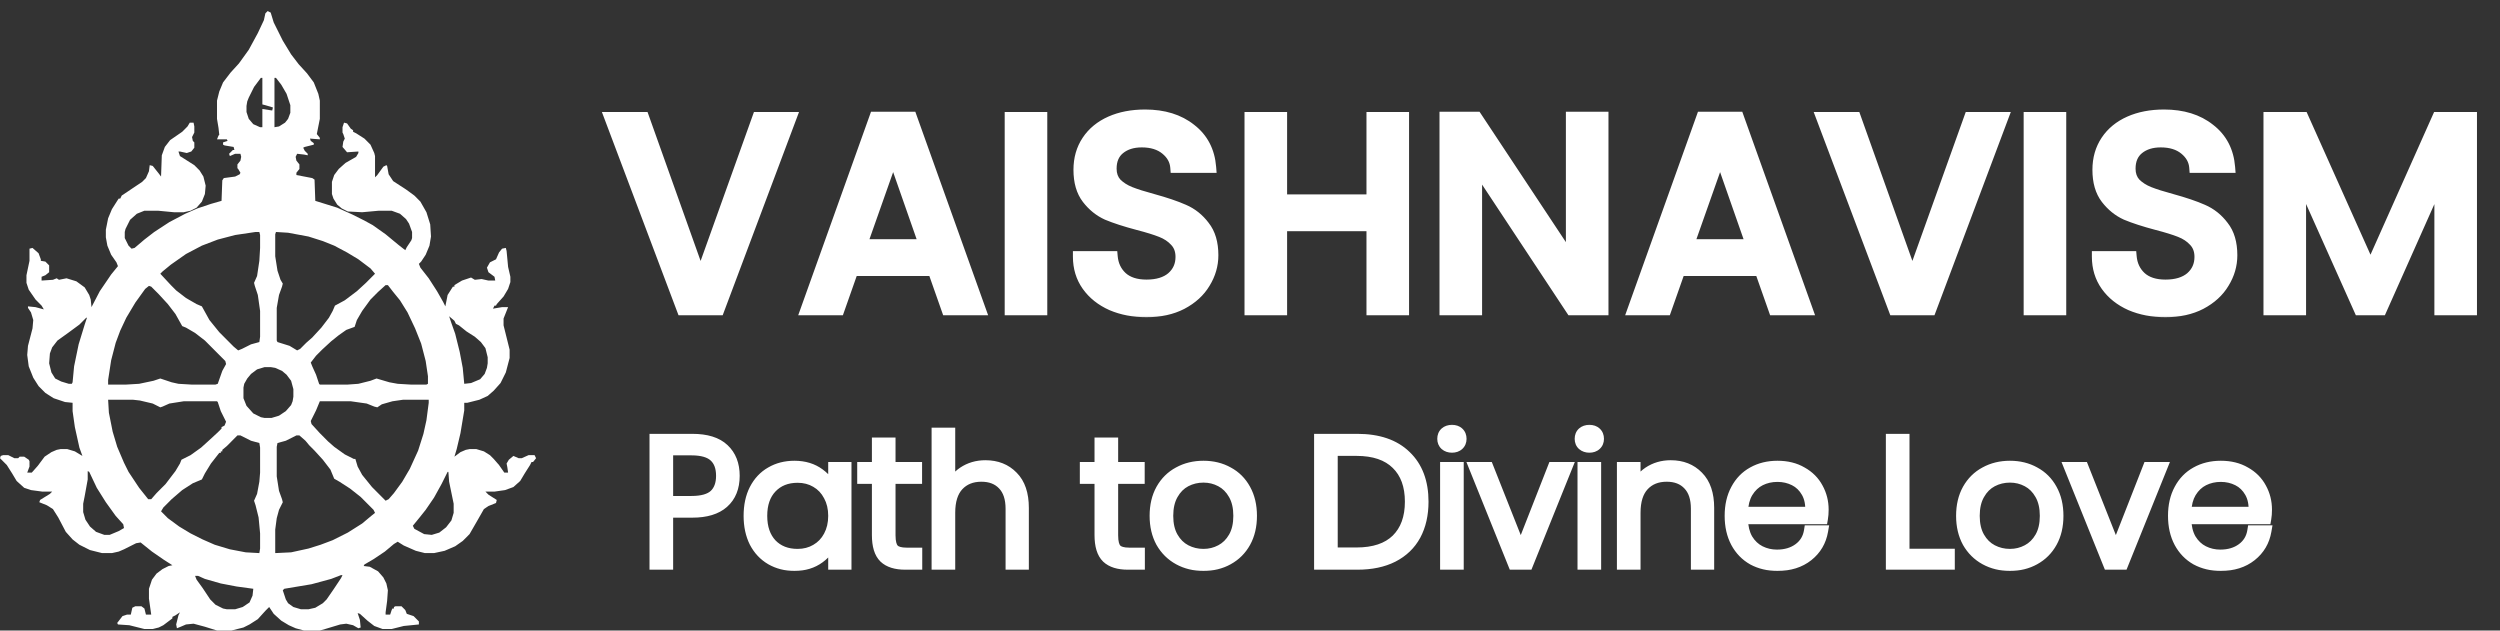
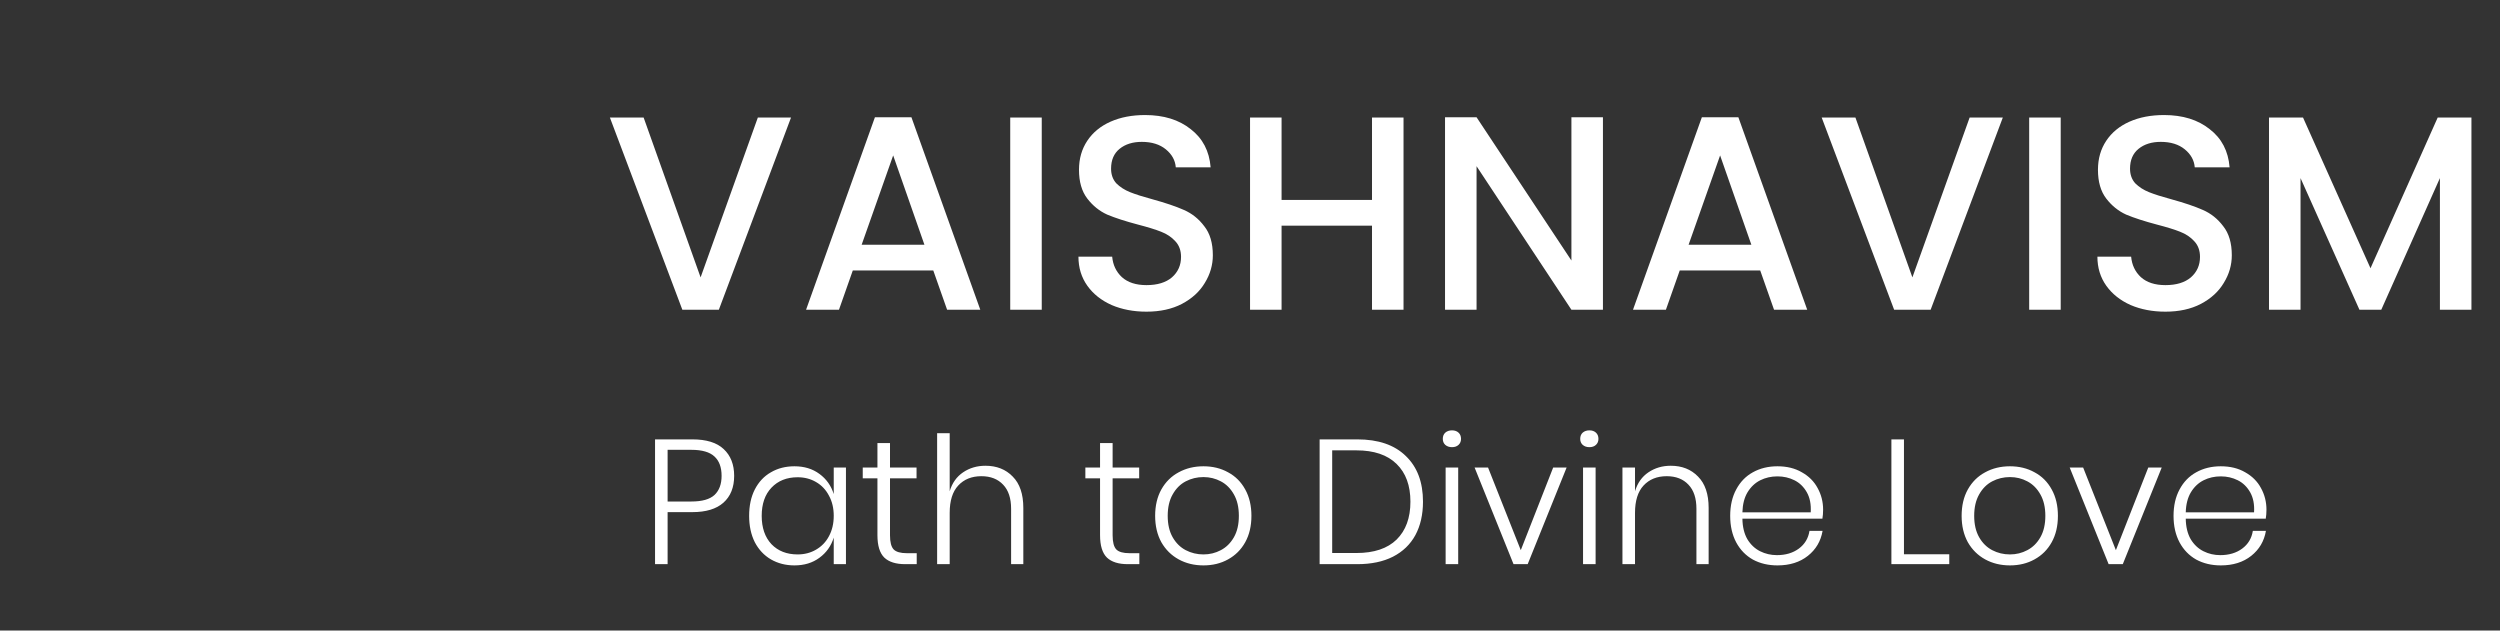
<svg xmlns="http://www.w3.org/2000/svg" width="226" height="57" viewBox="0 0 226 57" fill="none">
  <rect x="0" y="0" width="226" height="57" fill="#333333" stroke="none" />
  <mask id="path-1-outside-1_218_20" maskUnits="userSpaceOnUse" x="53.659" y="9" width="171" height="20" fill="black">
-     <rect fill="white" x="53.659" y="9" width="171" height="20" />
    <path d="M71.509 10.625L64.984 28H61.684L55.134 10.625H58.184L63.334 25.075L68.509 10.625H71.509ZM84.368 24.45H77.093L75.843 28H72.868L79.093 10.6H82.393L88.618 28H85.618L84.368 24.45ZM83.568 22.125L80.743 14.05L77.893 22.125H83.568ZM94.174 10.625V28H91.324V10.625H94.174ZM103.641 28.175C102.474 28.175 101.424 27.975 100.491 27.575C99.558 27.158 98.824 26.575 98.291 25.825C97.758 25.075 97.491 24.2 97.491 23.2H100.541C100.608 23.95 100.899 24.567 101.416 25.05C101.949 25.533 102.691 25.775 103.641 25.775C104.624 25.775 105.391 25.542 105.941 25.075C106.491 24.592 106.766 23.975 106.766 23.225C106.766 22.642 106.591 22.167 106.241 21.8C105.908 21.433 105.483 21.15 104.966 20.95C104.466 20.75 103.766 20.533 102.866 20.3C101.733 20 100.808 19.7 100.091 19.4C99.391 19.083 98.791 18.6 98.291 17.95C97.791 17.3 97.541 16.433 97.541 15.35C97.541 14.35 97.791 13.475 98.291 12.725C98.791 11.975 99.491 11.4 100.391 11C101.291 10.6 102.333 10.4 103.516 10.4C105.199 10.4 106.574 10.825 107.641 11.675C108.724 12.508 109.324 13.658 109.441 15.125H106.291C106.241 14.492 105.941 13.95 105.391 13.5C104.841 13.05 104.116 12.825 103.216 12.825C102.399 12.825 101.733 13.033 101.216 13.45C100.699 13.867 100.441 14.467 100.441 15.25C100.441 15.783 100.599 16.225 100.916 16.575C101.249 16.908 101.666 17.175 102.166 17.375C102.666 17.575 103.349 17.792 104.216 18.025C105.366 18.342 106.299 18.658 107.016 18.975C107.749 19.292 108.366 19.783 108.866 20.45C109.383 21.1 109.641 21.975 109.641 23.075C109.641 23.958 109.399 24.792 108.916 25.575C108.449 26.358 107.758 26.992 106.841 27.475C105.941 27.942 104.874 28.175 103.641 28.175ZM126.879 10.625V28H124.029V20.4H115.854V28H113.004V10.625H115.854V18.075H124.029V10.625H126.879ZM144.906 28H142.056L133.481 15.025V28H130.631V10.6H133.481L142.056 23.55V10.6H144.906V28ZM159.123 24.45H151.848L150.598 28H147.623L153.848 10.6H157.148L163.373 28H160.373L159.123 24.45ZM158.323 22.125L155.498 14.05L152.648 22.125H158.323ZM181.055 10.625L174.53 28H171.23L164.68 10.625H167.73L172.88 25.075L178.055 10.625H181.055ZM186.288 10.625V28H183.438V10.625H186.288ZM195.755 28.175C194.589 28.175 193.539 27.975 192.605 27.575C191.672 27.158 190.939 26.575 190.405 25.825C189.872 25.075 189.605 24.2 189.605 23.2H192.655C192.722 23.95 193.014 24.567 193.53 25.05C194.064 25.533 194.805 25.775 195.755 25.775C196.739 25.775 197.505 25.542 198.055 25.075C198.605 24.592 198.88 23.975 198.88 23.225C198.88 22.642 198.705 22.167 198.355 21.8C198.022 21.433 197.597 21.15 197.08 20.95C196.58 20.75 195.88 20.533 194.98 20.3C193.847 20 192.922 19.7 192.205 19.4C191.505 19.083 190.905 18.6 190.405 17.95C189.905 17.3 189.655 16.433 189.655 15.35C189.655 14.35 189.905 13.475 190.405 12.725C190.905 11.975 191.605 11.4 192.505 11C193.405 10.6 194.447 10.4 195.63 10.4C197.314 10.4 198.689 10.825 199.755 11.675C200.839 12.508 201.439 13.658 201.555 15.125H198.405C198.355 14.492 198.055 13.95 197.505 13.5C196.955 13.05 196.23 12.825 195.33 12.825C194.514 12.825 193.847 13.033 193.33 13.45C192.814 13.867 192.555 14.467 192.555 15.25C192.555 15.783 192.714 16.225 193.03 16.575C193.364 16.908 193.78 17.175 194.28 17.375C194.78 17.575 195.464 17.792 196.33 18.025C197.48 18.342 198.414 18.658 199.13 18.975C199.864 19.292 200.48 19.783 200.98 20.45C201.497 21.1 201.755 21.975 201.755 23.075C201.755 23.958 201.514 24.792 201.03 25.575C200.564 26.358 199.872 26.992 198.955 27.475C198.055 27.942 196.989 28.175 195.755 28.175ZM223.418 10.625V28H220.568V16.1L215.268 28H213.293L207.968 16.1V28H205.118V10.625H208.193L214.293 24.25L220.368 10.625H223.418Z" />
  </mask>
  <path d="M71.509 10.625L64.984 28H61.684L55.134 10.625H58.184L63.334 25.075L68.509 10.625H71.509ZM84.368 24.45H77.093L75.843 28H72.868L79.093 10.6H82.393L88.618 28H85.618L84.368 24.45ZM83.568 22.125L80.743 14.05L77.893 22.125H83.568ZM94.174 10.625V28H91.324V10.625H94.174ZM103.641 28.175C102.474 28.175 101.424 27.975 100.491 27.575C99.558 27.158 98.824 26.575 98.291 25.825C97.758 25.075 97.491 24.2 97.491 23.2H100.541C100.608 23.95 100.899 24.567 101.416 25.05C101.949 25.533 102.691 25.775 103.641 25.775C104.624 25.775 105.391 25.542 105.941 25.075C106.491 24.592 106.766 23.975 106.766 23.225C106.766 22.642 106.591 22.167 106.241 21.8C105.908 21.433 105.483 21.15 104.966 20.95C104.466 20.75 103.766 20.533 102.866 20.3C101.733 20 100.808 19.7 100.091 19.4C99.391 19.083 98.791 18.6 98.291 17.95C97.791 17.3 97.541 16.433 97.541 15.35C97.541 14.35 97.791 13.475 98.291 12.725C98.791 11.975 99.491 11.4 100.391 11C101.291 10.6 102.333 10.4 103.516 10.4C105.199 10.4 106.574 10.825 107.641 11.675C108.724 12.508 109.324 13.658 109.441 15.125H106.291C106.241 14.492 105.941 13.95 105.391 13.5C104.841 13.05 104.116 12.825 103.216 12.825C102.399 12.825 101.733 13.033 101.216 13.45C100.699 13.867 100.441 14.467 100.441 15.25C100.441 15.783 100.599 16.225 100.916 16.575C101.249 16.908 101.666 17.175 102.166 17.375C102.666 17.575 103.349 17.792 104.216 18.025C105.366 18.342 106.299 18.658 107.016 18.975C107.749 19.292 108.366 19.783 108.866 20.45C109.383 21.1 109.641 21.975 109.641 23.075C109.641 23.958 109.399 24.792 108.916 25.575C108.449 26.358 107.758 26.992 106.841 27.475C105.941 27.942 104.874 28.175 103.641 28.175ZM126.879 10.625V28H124.029V20.4H115.854V28H113.004V10.625H115.854V18.075H124.029V10.625H126.879ZM144.906 28H142.056L133.481 15.025V28H130.631V10.6H133.481L142.056 23.55V10.6H144.906V28ZM159.123 24.45H151.848L150.598 28H147.623L153.848 10.6H157.148L163.373 28H160.373L159.123 24.45ZM158.323 22.125L155.498 14.05L152.648 22.125H158.323ZM181.055 10.625L174.53 28H171.23L164.68 10.625H167.73L172.88 25.075L178.055 10.625H181.055ZM186.288 10.625V28H183.438V10.625H186.288ZM195.755 28.175C194.589 28.175 193.539 27.975 192.605 27.575C191.672 27.158 190.939 26.575 190.405 25.825C189.872 25.075 189.605 24.2 189.605 23.2H192.655C192.722 23.95 193.014 24.567 193.53 25.05C194.064 25.533 194.805 25.775 195.755 25.775C196.739 25.775 197.505 25.542 198.055 25.075C198.605 24.592 198.88 23.975 198.88 23.225C198.88 22.642 198.705 22.167 198.355 21.8C198.022 21.433 197.597 21.15 197.08 20.95C196.58 20.75 195.88 20.533 194.98 20.3C193.847 20 192.922 19.7 192.205 19.4C191.505 19.083 190.905 18.6 190.405 17.95C189.905 17.3 189.655 16.433 189.655 15.35C189.655 14.35 189.905 13.475 190.405 12.725C190.905 11.975 191.605 11.4 192.505 11C193.405 10.6 194.447 10.4 195.63 10.4C197.314 10.4 198.689 10.825 199.755 11.675C200.839 12.508 201.439 13.658 201.555 15.125H198.405C198.355 14.492 198.055 13.95 197.505 13.5C196.955 13.05 196.23 12.825 195.33 12.825C194.514 12.825 193.847 13.033 193.33 13.45C192.814 13.867 192.555 14.467 192.555 15.25C192.555 15.783 192.714 16.225 193.03 16.575C193.364 16.908 193.78 17.175 194.28 17.375C194.78 17.575 195.464 17.792 196.33 18.025C197.48 18.342 198.414 18.658 199.13 18.975C199.864 19.292 200.48 19.783 200.98 20.45C201.497 21.1 201.755 21.975 201.755 23.075C201.755 23.958 201.514 24.792 201.03 25.575C200.564 26.358 199.872 26.992 198.955 27.475C198.055 27.942 196.989 28.175 195.755 28.175ZM223.418 10.625V28H220.568V16.1L215.268 28H213.293L207.968 16.1V28H205.118V10.625H208.193L214.293 24.25L220.368 10.625H223.418Z" fill="white" />
-   <path d="M71.509 10.625L71.977 10.801L72.231 10.125H71.509V10.625ZM64.984 28V28.5H65.331L65.452 28.176L64.984 28ZM61.684 28L61.216 28.176L61.338 28.5H61.684V28ZM55.134 10.625V10.125H54.411L54.666 10.801L55.134 10.625ZM58.184 10.625L58.655 10.457L58.537 10.125H58.184V10.625ZM63.334 25.075L62.863 25.243L63.333 26.561L63.805 25.244L63.334 25.075ZM68.509 10.625V10.125H68.157L68.038 10.456L68.509 10.625ZM71.041 10.449L64.516 27.824L65.452 28.176L71.977 10.801L71.041 10.449ZM64.984 27.5H61.684V28.5H64.984V27.5ZM62.152 27.824L55.602 10.449L54.666 10.801L61.216 28.176L62.152 27.824ZM55.134 11.125H58.184V10.125H55.134V11.125ZM57.713 10.793L62.863 25.243L63.805 24.907L58.655 10.457L57.713 10.793ZM63.805 25.244L68.98 10.794L68.038 10.456L62.864 24.906L63.805 25.244ZM68.509 11.125H71.509V10.125H68.509V11.125ZM84.368 24.45L84.839 24.284L84.722 23.95H84.368V24.45ZM77.093 24.45V23.95H76.739L76.621 24.284L77.093 24.45ZM75.843 28V28.5H76.197L76.314 28.166L75.843 28ZM72.868 28L72.397 27.832L72.158 28.5H72.868V28ZM79.093 10.6V10.1H78.74L78.622 10.432L79.093 10.6ZM82.393 10.6L82.863 10.432L82.745 10.1H82.393V10.6ZM88.618 28V28.5H89.328L89.088 27.832L88.618 28ZM85.618 28L85.146 28.166L85.263 28.5H85.618V28ZM83.568 22.125V22.625H84.272L84.04 21.96L83.568 22.125ZM80.743 14.05L81.215 13.885L80.745 12.542L80.271 13.884L80.743 14.05ZM77.893 22.125L77.421 21.959L77.186 22.625H77.893V22.125ZM84.368 23.95H77.093V24.95H84.368V23.95ZM76.621 24.284L75.371 27.834L76.314 28.166L77.564 24.616L76.621 24.284ZM75.843 27.5H72.868V28.5H75.843V27.5ZM73.338 28.168L79.563 10.768L78.622 10.432L72.397 27.832L73.338 28.168ZM79.093 11.1H82.393V10.1H79.093V11.1ZM81.922 10.768L88.147 28.168L89.088 27.832L82.863 10.432L81.922 10.768ZM88.618 27.5H85.618V28.5H88.618V27.5ZM86.089 27.834L84.839 24.284L83.896 24.616L85.146 28.166L86.089 27.834ZM84.04 21.96L81.215 13.885L80.271 14.215L83.096 22.29L84.04 21.96ZM80.271 13.884L77.421 21.959L78.364 22.291L81.214 14.216L80.271 13.884ZM77.893 22.625H83.568V21.625H77.893V22.625ZM94.174 10.625H94.674V10.125H94.174V10.625ZM94.174 28V28.5H94.674V28H94.174ZM91.324 28H90.824V28.5H91.324V28ZM91.324 10.625V10.125H90.824V10.625H91.324ZM93.674 10.625V28H94.674V10.625H93.674ZM94.174 27.5H91.324V28.5H94.174V27.5ZM91.824 28V10.625H90.824V28H91.824ZM91.324 11.125H94.174V10.125H91.324V11.125ZM100.491 27.575L100.287 28.032L100.294 28.035L100.491 27.575ZM98.291 25.825L98.698 25.535L98.291 25.825ZM97.491 23.2V22.7H96.991V23.2H97.491ZM100.541 23.2L101.039 23.156L100.999 22.7H100.541V23.2ZM101.416 25.05L101.074 25.415L101.08 25.421L101.416 25.05ZM105.941 25.075L106.265 25.456L106.271 25.451L105.941 25.075ZM106.241 21.8L105.871 22.136L105.879 22.145L106.241 21.8ZM104.966 20.95L104.78 21.414L104.786 21.416L104.966 20.95ZM102.866 20.3L102.738 20.783L102.741 20.784L102.866 20.3ZM100.091 19.4L99.885 19.856L99.891 19.858L99.898 19.861L100.091 19.4ZM98.291 12.725L98.707 13.002H98.707L98.291 12.725ZM100.391 11L100.594 11.457L100.391 11ZM107.641 11.675L107.329 12.066L107.336 12.071L107.641 11.675ZM109.441 15.125V15.625H109.982L109.939 15.085L109.441 15.125ZM106.291 15.125L105.793 15.164L105.829 15.625H106.291V15.125ZM101.216 13.45L101.53 13.839V13.839L101.216 13.45ZM100.916 16.575L100.545 16.91L100.554 16.92L100.562 16.929L100.916 16.575ZM104.216 18.025L104.349 17.543L104.346 17.542L104.216 18.025ZM107.016 18.975L106.814 19.432L106.818 19.434L107.016 18.975ZM108.866 20.45L108.466 20.75L108.475 20.761L108.866 20.45ZM108.916 25.575L108.49 25.312L108.486 25.319L108.916 25.575ZM106.841 27.475L107.071 27.919L107.074 27.917L106.841 27.475ZM103.641 27.675C102.532 27.675 101.55 27.485 100.688 27.115L100.294 28.035C101.298 28.465 102.417 28.675 103.641 28.675V27.675ZM100.695 27.118C99.834 26.734 99.174 26.205 98.698 25.535L97.883 26.115C98.474 26.945 99.282 27.583 100.287 28.032L100.695 27.118ZM98.698 25.535C98.231 24.877 97.991 24.106 97.991 23.2H96.991C96.991 24.294 97.285 25.273 97.883 26.115L98.698 25.535ZM97.491 23.7H100.541V22.7H97.491V23.7ZM100.043 23.244C100.12 24.108 100.462 24.842 101.074 25.415L101.758 24.685C101.337 24.291 101.096 23.792 101.039 23.156L100.043 23.244ZM101.08 25.421C101.732 26.011 102.607 26.275 103.641 26.275V25.275C102.775 25.275 102.167 25.056 101.752 24.68L101.08 25.421ZM103.641 26.275C104.7 26.275 105.596 26.023 106.265 25.456L105.618 24.694C105.186 25.06 104.549 25.275 103.641 25.275V26.275ZM106.271 25.451C106.932 24.87 107.266 24.115 107.266 23.225H106.266C106.266 23.835 106.05 24.314 105.611 24.699L106.271 25.451ZM107.266 23.225C107.266 22.534 107.055 21.928 106.603 21.455L105.879 22.145C106.127 22.405 106.266 22.749 106.266 23.225H107.266ZM106.611 21.464C106.22 21.033 105.727 20.708 105.147 20.484L104.786 21.416C105.238 21.592 105.596 21.834 105.871 22.136L106.611 21.464ZM105.152 20.486C104.623 20.274 103.9 20.051 102.991 19.816L102.741 20.784C103.632 21.015 104.309 21.226 104.78 21.414L105.152 20.486ZM102.994 19.817C101.873 19.52 100.972 19.227 100.284 18.939L99.898 19.861C100.644 20.173 101.592 20.48 102.738 20.783L102.994 19.817ZM100.297 18.944C99.677 18.664 99.141 18.235 98.687 17.645L97.895 18.255C98.441 18.965 99.105 19.503 99.885 19.856L100.297 18.944ZM98.687 17.645C98.273 17.107 98.041 16.358 98.041 15.35H97.041C97.041 16.508 97.309 17.493 97.895 18.255L98.687 17.645ZM98.041 15.35C98.041 14.438 98.268 13.661 98.707 13.002L97.875 12.448C97.314 13.289 97.041 14.262 97.041 15.35H98.041ZM98.707 13.002C99.15 12.338 99.772 11.822 100.594 11.457L100.188 10.543C99.21 10.978 98.432 11.612 97.875 12.448L98.707 13.002ZM100.594 11.457C101.419 11.09 102.389 10.9 103.516 10.9V9.9C102.277 9.9 101.163 10.11 100.188 10.543L100.594 11.457ZM103.516 10.9C105.113 10.9 106.37 11.302 107.329 12.066L107.953 11.284C106.778 10.348 105.285 9.9 103.516 9.9V10.9ZM107.336 12.071C108.298 12.811 108.836 13.827 108.943 15.165L109.939 15.085C109.813 13.49 109.151 12.205 107.946 11.279L107.336 12.071ZM109.441 14.625H106.291V15.625H109.441V14.625ZM106.789 15.086C106.727 14.3 106.349 13.638 105.708 13.113L105.074 13.887C105.533 14.262 105.755 14.684 105.793 15.164L106.789 15.086ZM105.708 13.113C105.047 12.572 104.2 12.325 103.216 12.325V13.325C104.032 13.325 104.635 13.528 105.074 13.887L105.708 13.113ZM103.216 12.325C102.312 12.325 101.527 12.557 100.902 13.061L101.53 13.839C101.939 13.51 102.486 13.325 103.216 13.325V12.325ZM100.902 13.061C100.246 13.59 99.941 14.346 99.941 15.25H100.941C100.941 14.588 101.153 14.143 101.53 13.839L100.902 13.061ZM99.941 15.25C99.941 15.89 100.134 16.456 100.545 16.91L101.287 16.239C101.064 15.993 100.941 15.677 100.941 15.25H99.941ZM100.562 16.929C100.95 17.316 101.426 17.618 101.98 17.839L102.352 16.911C101.906 16.732 101.549 16.501 101.27 16.221L100.562 16.929ZM101.98 17.839C102.506 18.05 103.211 18.272 104.086 18.508L104.346 17.542C103.488 17.311 102.826 17.1 102.352 16.911L101.98 17.839ZM104.083 18.507C105.22 18.82 106.128 19.129 106.814 19.432L107.218 18.518C106.471 18.187 105.512 17.863 104.349 17.543L104.083 18.507ZM106.818 19.434C107.468 19.715 108.016 20.15 108.466 20.75L109.266 20.15C108.716 19.417 108.031 18.869 107.214 18.516L106.818 19.434ZM108.475 20.761C108.901 21.298 109.141 22.051 109.141 23.075H110.141C110.141 21.899 109.864 20.902 109.257 20.139L108.475 20.761ZM109.141 23.075C109.141 23.862 108.927 24.605 108.49 25.312L109.342 25.838C109.871 24.979 110.141 24.055 110.141 23.075H109.141ZM108.486 25.319C108.073 26.013 107.454 26.586 106.608 27.033L107.074 27.917C108.061 27.397 108.826 26.704 109.346 25.831L108.486 25.319ZM106.611 27.031C105.796 27.454 104.811 27.675 103.641 27.675V28.675C104.937 28.675 106.086 28.43 107.071 27.919L106.611 27.031ZM126.879 10.625H127.379V10.125H126.879V10.625ZM126.879 28V28.5H127.379V28H126.879ZM124.029 28H123.529V28.5H124.029V28ZM124.029 20.4H124.529V19.9H124.029V20.4ZM115.854 20.4V19.9H115.354V20.4H115.854ZM115.854 28V28.5H116.354V28H115.854ZM113.004 28H112.504V28.5H113.004V28ZM113.004 10.625V10.125H112.504V10.625H113.004ZM115.854 10.625H116.354V10.125H115.854V10.625ZM115.854 18.075H115.354V18.575H115.854V18.075ZM124.029 18.075V18.575H124.529V18.075H124.029ZM124.029 10.625V10.125H123.529V10.625H124.029ZM126.379 10.625V28H127.379V10.625H126.379ZM126.879 27.5H124.029V28.5H126.879V27.5ZM124.529 28V20.4H123.529V28H124.529ZM124.029 19.9H115.854V20.9H124.029V19.9ZM115.354 20.4V28H116.354V20.4H115.354ZM115.854 27.5H113.004V28.5H115.854V27.5ZM113.504 28V10.625H112.504V28H113.504ZM113.004 11.125H115.854V10.125H113.004V11.125ZM115.354 10.625V18.075H116.354V10.625H115.354ZM115.854 18.575H124.029V17.575H115.854V18.575ZM124.529 18.075V10.625H123.529V18.075H124.529ZM124.029 11.125H126.879V10.125H124.029V11.125ZM144.906 28V28.5H145.406V28H144.906ZM142.056 28L141.639 28.276L141.787 28.5H142.056V28ZM133.481 15.025L133.898 14.749L132.981 13.362V15.025H133.481ZM133.481 28V28.5H133.981V28H133.481ZM130.631 28H130.131V28.5H130.631V28ZM130.631 10.6V10.1H130.131V10.6H130.631ZM133.481 10.6L133.898 10.324L133.749 10.1H133.481V10.6ZM142.056 23.55L141.639 23.826L142.556 25.211V23.55H142.056ZM142.056 10.6V10.1H141.556V10.6H142.056ZM144.906 10.6H145.406V10.1H144.906V10.6ZM144.906 27.5H142.056V28.5H144.906V27.5ZM142.473 27.724L133.898 14.749L133.064 15.301L141.639 28.276L142.473 27.724ZM132.981 15.025V28H133.981V15.025H132.981ZM133.481 27.5H130.631V28.5H133.481V27.5ZM131.131 28V10.6H130.131V28H131.131ZM130.631 11.1H133.481V10.1H130.631V11.1ZM133.064 10.876L141.639 23.826L142.473 23.274L133.898 10.324L133.064 10.876ZM142.556 23.55V10.6H141.556V23.55H142.556ZM142.056 11.1H144.906V10.1H142.056V11.1ZM144.406 10.6V28H145.406V10.6H144.406ZM159.123 24.45L159.595 24.284L159.477 23.95H159.123V24.45ZM151.848 24.45V23.95H151.494L151.377 24.284L151.848 24.45ZM150.598 28V28.5H150.952L151.07 28.166L150.598 28ZM147.623 28L147.153 27.832L146.914 28.5H147.623V28ZM153.848 10.6V10.1H153.496L153.378 10.432L153.848 10.6ZM157.148 10.6L157.619 10.432L157.501 10.1H157.148V10.6ZM163.373 28V28.5H164.083L163.844 27.832L163.373 28ZM160.373 28L159.902 28.166L160.019 28.5H160.373V28ZM158.323 22.125V22.625H159.028L158.795 21.96L158.323 22.125ZM155.498 14.05L155.97 13.885L155.501 12.542L155.027 13.884L155.498 14.05ZM152.648 22.125L152.177 21.959L151.942 22.625H152.648V22.125ZM159.123 23.95H151.848V24.95H159.123V23.95ZM151.377 24.284L150.127 27.834L151.07 28.166L152.32 24.616L151.377 24.284ZM150.598 27.5H147.623V28.5H150.598V27.5ZM148.094 28.168L154.319 10.768L153.378 10.432L147.153 27.832L148.094 28.168ZM153.848 11.1H157.148V10.1H153.848V11.1ZM156.678 10.768L162.903 28.168L163.844 27.832L157.619 10.432L156.678 10.768ZM163.373 27.5H160.373V28.5H163.373V27.5ZM160.845 27.834L159.595 24.284L158.652 24.616L159.902 28.166L160.845 27.834ZM158.795 21.96L155.97 13.885L155.026 14.215L157.851 22.29L158.795 21.96ZM155.027 13.884L152.177 21.959L153.12 22.291L155.97 14.216L155.027 13.884ZM152.648 22.625H158.323V21.625H152.648V22.625ZM181.055 10.625L181.523 10.801L181.777 10.125H181.055V10.625ZM174.53 28V28.5H174.876L174.998 28.176L174.53 28ZM171.23 28L170.762 28.176L170.884 28.5H171.23V28ZM164.68 10.625V10.125H163.957L164.212 10.801L164.68 10.625ZM167.73 10.625L168.201 10.457L168.083 10.125H167.73V10.625ZM172.88 25.075L172.409 25.243L172.879 26.561L173.351 25.244L172.88 25.075ZM178.055 10.625V10.125H177.703L177.584 10.456L178.055 10.625ZM180.587 10.449L174.062 27.824L174.998 28.176L181.523 10.801L180.587 10.449ZM174.53 27.5H171.23V28.5H174.53V27.5ZM171.698 27.824L165.148 10.449L164.212 10.801L170.762 28.176L171.698 27.824ZM164.68 11.125H167.73V10.125H164.68V11.125ZM167.259 10.793L172.409 25.243L173.351 24.907L168.201 10.457L167.259 10.793ZM173.351 25.244L178.526 10.794L177.584 10.456L172.409 24.906L173.351 25.244ZM178.055 11.125H181.055V10.125H178.055V11.125ZM186.288 10.625H186.788V10.125H186.288V10.625ZM186.288 28V28.5H186.788V28H186.288ZM183.438 28H182.938V28.5H183.438V28ZM183.438 10.625V10.125H182.938V10.625H183.438ZM185.788 10.625V28H186.788V10.625H185.788ZM186.288 27.5H183.438V28.5H186.288V27.5ZM183.938 28V10.625H182.938V28H183.938ZM183.438 11.125H186.288V10.125H183.438V11.125ZM192.605 27.575L192.401 28.032L192.408 28.035L192.605 27.575ZM190.405 25.825L190.813 25.535L190.405 25.825ZM189.605 23.2V22.7H189.105V23.2H189.605ZM192.655 23.2L193.153 23.156L193.113 22.7H192.655V23.2ZM193.53 25.05L193.189 25.415L193.195 25.421L193.53 25.05ZM198.055 25.075L198.379 25.456L198.385 25.451L198.055 25.075ZM198.355 21.8L197.985 22.136L197.994 22.145L198.355 21.8ZM197.08 20.95L196.895 21.414L196.9 21.416L197.08 20.95ZM194.98 20.3L194.852 20.783L194.855 20.784L194.98 20.3ZM192.205 19.4L191.999 19.856L192.006 19.858L192.012 19.861L192.205 19.4ZM190.405 12.725L190.821 13.002L190.405 12.725ZM192.505 11L192.708 11.457L192.505 11ZM199.755 11.675L199.444 12.066L199.45 12.071L199.755 11.675ZM201.555 15.125V15.625H202.097L202.054 15.085L201.555 15.125ZM198.405 15.125L197.907 15.164L197.943 15.625H198.405V15.125ZM193.33 13.45L193.644 13.839V13.839L193.33 13.45ZM193.03 16.575L192.66 16.91L192.668 16.92L192.677 16.929L193.03 16.575ZM196.33 18.025L196.463 17.543L196.46 17.542L196.33 18.025ZM199.13 18.975L198.928 19.432L198.932 19.434L199.13 18.975ZM200.98 20.45L200.58 20.75L200.589 20.761L200.98 20.45ZM201.03 25.575L200.605 25.312L200.601 25.319L201.03 25.575ZM198.955 27.475L199.185 27.919L199.188 27.917L198.955 27.475ZM195.755 27.675C194.646 27.675 193.665 27.485 192.802 27.115L192.408 28.035C193.412 28.465 194.531 28.675 195.755 28.675V27.675ZM192.809 27.118C191.948 26.734 191.289 26.205 190.813 25.535L189.998 26.115C190.588 26.945 191.396 27.583 192.401 28.032L192.809 27.118ZM190.813 25.535C190.345 24.877 190.105 24.106 190.105 23.2H189.105C189.105 24.294 189.399 25.273 189.998 26.115L190.813 25.535ZM189.605 23.7H192.655V22.7H189.605V23.7ZM192.157 23.244C192.234 24.108 192.576 24.842 193.189 25.415L193.872 24.685C193.451 24.291 193.21 23.792 193.153 23.156L192.157 23.244ZM193.195 25.421C193.846 26.011 194.722 26.275 195.755 26.275V25.275C194.889 25.275 194.281 25.056 193.866 24.68L193.195 25.421ZM195.755 26.275C196.814 26.275 197.71 26.023 198.379 25.456L197.732 24.694C197.3 25.06 196.663 25.275 195.755 25.275V26.275ZM198.385 25.451C199.046 24.87 199.38 24.115 199.38 23.225H198.38C198.38 23.835 198.164 24.314 197.725 24.699L198.385 25.451ZM199.38 23.225C199.38 22.534 199.169 21.928 198.717 21.455L197.994 22.145C198.241 22.405 198.38 22.749 198.38 23.225H199.38ZM198.725 21.464C198.334 21.033 197.841 20.708 197.261 20.484L196.9 21.416C197.353 21.592 197.71 21.834 197.985 22.136L198.725 21.464ZM197.266 20.486C196.737 20.274 196.014 20.051 195.106 19.816L194.855 20.784C195.747 21.015 196.423 21.226 196.895 21.414L197.266 20.486ZM195.108 19.817C193.987 19.52 193.086 19.227 192.398 18.939L192.012 19.861C192.758 20.173 193.707 20.48 194.852 20.783L195.108 19.817ZM192.411 18.944C191.791 18.664 191.255 18.235 190.802 17.645L190.009 18.255C190.556 18.965 191.219 19.503 191.999 19.856L192.411 18.944ZM190.802 17.645C190.388 17.107 190.155 16.358 190.155 15.35H189.155C189.155 16.508 189.423 17.493 190.009 18.255L190.802 17.645ZM190.155 15.35C190.155 14.438 190.382 13.661 190.821 13.002L189.989 12.448C189.429 13.289 189.155 14.262 189.155 15.35H190.155ZM190.821 13.002C191.264 12.338 191.887 11.822 192.708 11.457L192.302 10.543C191.324 10.978 190.547 11.612 189.989 12.448L190.821 13.002ZM192.708 11.457C193.533 11.09 194.503 10.9 195.63 10.9V9.9C194.391 9.9 193.278 10.11 192.302 10.543L192.708 11.457ZM195.63 10.9C197.228 10.9 198.485 11.302 199.444 12.066L200.067 11.284C198.893 10.348 197.4 9.9 195.63 9.9V10.9ZM199.45 12.071C200.412 12.811 200.95 13.827 201.057 15.165L202.054 15.085C201.927 13.49 201.265 12.205 200.06 11.279L199.45 12.071ZM201.555 14.625H198.405V15.625H201.555V14.625ZM198.904 15.086C198.842 14.3 198.464 13.638 197.822 13.113L197.189 13.887C197.647 14.262 197.869 14.684 197.907 15.164L198.904 15.086ZM197.822 13.113C197.161 12.572 196.314 12.325 195.33 12.325V13.325C196.146 13.325 196.75 13.528 197.189 13.887L197.822 13.113ZM195.33 12.325C194.426 12.325 193.641 12.557 193.016 13.061L193.644 13.839C194.053 13.51 194.601 13.325 195.33 13.325V12.325ZM193.016 13.061C192.36 13.59 192.055 14.346 192.055 15.25H193.055C193.055 14.588 193.267 14.143 193.644 13.839L193.016 13.061ZM192.055 15.25C192.055 15.89 192.249 16.456 192.66 16.91L193.401 16.239C193.178 15.993 193.055 15.677 193.055 15.25H192.055ZM192.677 16.929C193.064 17.316 193.541 17.618 194.095 17.839L194.466 16.911C194.02 16.732 193.663 16.501 193.384 16.221L192.677 16.929ZM194.095 17.839C194.621 18.05 195.325 18.272 196.2 18.508L196.46 17.542C195.602 17.311 194.94 17.1 194.466 16.911L194.095 17.839ZM196.198 18.507C197.335 18.82 198.242 19.129 198.928 19.432L199.332 18.518C198.585 18.187 197.626 17.863 196.463 17.543L196.198 18.507ZM198.932 19.434C199.582 19.715 200.13 20.15 200.58 20.75L201.38 20.15C200.83 19.417 200.145 18.869 199.328 18.516L198.932 19.434ZM200.589 20.761C201.015 21.298 201.255 22.051 201.255 23.075H202.255C202.255 21.899 201.979 20.902 201.372 20.139L200.589 20.761ZM201.255 23.075C201.255 23.862 201.042 24.605 200.605 25.312L201.456 25.838C201.986 24.979 202.255 24.055 202.255 23.075H201.255ZM200.601 25.319C200.187 26.013 199.569 26.586 198.722 27.033L199.188 27.917C200.175 27.397 200.94 26.704 201.46 25.831L200.601 25.319ZM198.725 27.031C197.91 27.454 196.926 27.675 195.755 27.675V28.675C197.052 28.675 198.201 28.43 199.185 27.919L198.725 27.031ZM223.418 10.625H223.918V10.125H223.418V10.625ZM223.418 28V28.5H223.918V28H223.418ZM220.568 28H220.068V28.5H220.568V28ZM220.568 16.1H221.068L220.111 15.897L220.568 16.1ZM215.268 28V28.5H215.593L215.725 28.203L215.268 28ZM213.293 28L212.837 28.204L212.969 28.5H213.293V28ZM207.968 16.1L208.425 15.896L207.468 16.1H207.968ZM207.968 28V28.5H208.468V28H207.968ZM205.118 28H204.618V28.5H205.118V28ZM205.118 10.625V10.125H204.618V10.625H205.118ZM208.193 10.625L208.65 10.421L208.517 10.125H208.193V10.625ZM214.293 24.25L213.837 24.454L214.294 25.476L214.75 24.454L214.293 24.25ZM220.368 10.625V10.125H220.044L219.911 10.421L220.368 10.625ZM222.918 10.625V28H223.918V10.625H222.918ZM223.418 27.5H220.568V28.5H223.418V27.5ZM221.068 28V16.1H220.068V28H221.068ZM220.111 15.897L214.811 27.797L215.725 28.203L221.025 16.303L220.111 15.897ZM215.268 27.5H213.293V28.5H215.268V27.5ZM213.75 27.796L208.425 15.896L207.512 16.304L212.837 28.204L213.75 27.796ZM207.468 16.1V28H208.468V16.1H207.468ZM207.968 27.5H205.118V28.5H207.968V27.5ZM205.618 28V10.625H204.618V28H205.618ZM205.118 11.125H208.193V10.125H205.118V11.125ZM207.737 10.829L213.837 24.454L214.75 24.046L208.65 10.421L207.737 10.829ZM214.75 24.454L220.825 10.829L219.911 10.421L213.837 24.046L214.75 24.454ZM220.368 11.125H223.418V10.125H220.368V11.125Z" fill="white" mask="url(#path-1-outside-1_218_20)" />
  <mask id="path-3-outside-2_218_20" maskUnits="userSpaceOnUse" x="58" y="38" width="148" height="14" fill="black">
    <rect fill="white" x="58" y="38" width="148" height="14" />
-     <path d="M60.352 46.296V51H59.216V39.72H62.592C63.861 39.72 64.805 40.013 65.424 40.6C66.053 41.187 66.368 41.992 66.368 43.016C66.368 44.061 66.043 44.872 65.392 45.448C64.752 46.013 63.819 46.296 62.592 46.296H60.352ZM62.496 45.336C63.467 45.336 64.165 45.139 64.592 44.744C65.019 44.339 65.232 43.763 65.232 43.016C65.232 42.248 65.019 41.667 64.592 41.272C64.165 40.867 63.467 40.664 62.496 40.664H60.352V45.336H62.496ZM71.818 42.152C72.703 42.152 73.455 42.381 74.074 42.84C74.703 43.299 75.135 43.907 75.37 44.664V42.264H76.474V51H75.37V48.6C75.135 49.357 74.703 49.965 74.074 50.424C73.455 50.883 72.703 51.112 71.818 51.112C71.028 51.112 70.319 50.931 69.69 50.568C69.071 50.205 68.586 49.688 68.234 49.016C67.892 48.333 67.722 47.539 67.722 46.632C67.722 45.715 67.892 44.92 68.234 44.248C68.586 43.565 69.071 43.048 69.69 42.696C70.308 42.333 71.018 42.152 71.818 42.152ZM72.106 43.144C71.124 43.144 70.335 43.459 69.738 44.088C69.151 44.707 68.858 45.555 68.858 46.632C68.858 47.709 69.151 48.563 69.738 49.192C70.335 49.811 71.124 50.12 72.106 50.12C72.725 50.12 73.279 49.976 73.77 49.688C74.271 49.4 74.66 48.995 74.938 48.472C75.226 47.939 75.37 47.325 75.37 46.632C75.37 45.939 75.226 45.331 74.938 44.808C74.66 44.275 74.271 43.864 73.77 43.576C73.279 43.288 72.725 43.144 72.106 43.144ZM82.871 50.008V51H81.832C80.989 51 80.359 50.803 79.944 50.408C79.528 50.003 79.32 49.325 79.32 48.376V43.24H77.992V42.264H79.32V40.056H80.456V42.264H82.856V43.24H80.456V48.392C80.456 49.011 80.567 49.437 80.791 49.672C81.016 49.896 81.41 50.008 81.975 50.008H82.871ZM89.084 42.104C90.097 42.104 90.919 42.429 91.548 43.08C92.188 43.72 92.508 44.664 92.508 45.912V51H91.404V45.992C91.404 45.043 91.164 44.317 90.684 43.816C90.204 43.304 89.548 43.048 88.716 43.048C87.841 43.048 87.143 43.331 86.62 43.896C86.108 44.451 85.852 45.272 85.852 46.36V51H84.716V39.16H85.852V44.408C86.076 43.661 86.481 43.091 87.068 42.696C87.655 42.301 88.327 42.104 89.084 42.104ZM102.997 50.008V51H101.957C101.114 51 100.485 50.803 100.069 50.408C99.653 50.003 99.445 49.325 99.445 48.376V43.24H98.117V42.264H99.445V40.056H100.581V42.264H102.981V43.24H100.581V48.392C100.581 49.011 100.693 49.437 100.917 49.672C101.141 49.896 101.535 50.008 102.101 50.008H102.997ZM108.793 42.152C109.625 42.152 110.366 42.333 111.017 42.696C111.678 43.048 112.196 43.565 112.569 44.248C112.942 44.92 113.129 45.715 113.129 46.632C113.129 47.549 112.942 48.344 112.569 49.016C112.196 49.688 111.678 50.205 111.017 50.568C110.366 50.931 109.625 51.112 108.793 51.112C107.961 51.112 107.214 50.931 106.553 50.568C105.892 50.205 105.369 49.688 104.985 49.016C104.612 48.333 104.425 47.539 104.425 46.632C104.425 45.715 104.612 44.92 104.985 44.248C105.369 43.565 105.892 43.048 106.553 42.696C107.214 42.333 107.961 42.152 108.793 42.152ZM108.793 43.128C108.217 43.128 107.684 43.256 107.193 43.512C106.702 43.768 106.308 44.163 106.009 44.696C105.71 45.219 105.561 45.864 105.561 46.632C105.561 47.4 105.71 48.045 106.009 48.568C106.308 49.091 106.702 49.48 107.193 49.736C107.684 49.992 108.217 50.12 108.793 50.12C109.358 50.12 109.881 49.992 110.361 49.736C110.852 49.48 111.246 49.091 111.545 48.568C111.844 48.045 111.993 47.4 111.993 46.632C111.993 45.864 111.844 45.219 111.545 44.696C111.246 44.163 110.852 43.768 110.361 43.512C109.881 43.256 109.358 43.128 108.793 43.128ZM128.638 45.352C128.638 46.515 128.409 47.523 127.95 48.376C127.491 49.219 126.814 49.869 125.918 50.328C125.033 50.776 123.961 51 122.702 51H119.294V39.72H122.702C124.601 39.72 126.062 40.221 127.086 41.224C128.121 42.216 128.638 43.592 128.638 45.352ZM122.622 49.992C124.211 49.992 125.422 49.587 126.254 48.776C127.086 47.955 127.502 46.813 127.502 45.352C127.502 43.891 127.086 42.755 126.254 41.944C125.422 41.123 124.211 40.712 122.622 40.712H120.43V49.992H122.622ZM130.429 39.672C130.429 39.437 130.503 39.251 130.653 39.112C130.813 38.973 131.015 38.904 131.261 38.904C131.506 38.904 131.703 38.973 131.853 39.112C132.002 39.251 132.077 39.437 132.077 39.672C132.077 39.896 132.002 40.077 131.853 40.216C131.703 40.355 131.506 40.424 131.261 40.424C131.015 40.424 130.813 40.355 130.653 40.216C130.503 40.077 130.429 39.896 130.429 39.672ZM131.821 42.264V51H130.685V42.264H131.821ZM137.479 49.736L140.407 42.264H141.623L138.103 51H136.823L133.303 42.264H134.519L137.479 49.736ZM142.851 39.672C142.851 39.437 142.925 39.251 143.075 39.112C143.235 38.973 143.437 38.904 143.683 38.904C143.928 38.904 144.125 38.973 144.275 39.112C144.424 39.251 144.499 39.437 144.499 39.672C144.499 39.896 144.424 40.077 144.275 40.216C144.125 40.355 143.928 40.424 143.683 40.424C143.437 40.424 143.235 40.355 143.075 40.216C142.925 40.077 142.851 39.896 142.851 39.672ZM144.243 42.264V51H143.107V42.264H144.243ZM151.037 42.104C152.05 42.104 152.872 42.429 153.501 43.08C154.141 43.72 154.461 44.664 154.461 45.912V51H153.357V45.992C153.357 45.043 153.117 44.317 152.637 43.816C152.157 43.304 151.501 43.048 150.669 43.048C149.794 43.048 149.096 43.331 148.573 43.896C148.061 44.451 147.805 45.272 147.805 46.36V51H146.669V42.264H147.805V44.408C148.029 43.661 148.434 43.091 149.021 42.696C149.608 42.301 150.28 42.104 151.037 42.104ZM160.633 50.184C161.423 50.184 162.084 49.987 162.617 49.592C163.151 49.197 163.471 48.664 163.577 47.992H164.761C164.601 48.92 164.159 49.672 163.433 50.248C162.708 50.824 161.791 51.112 160.681 51.112C159.849 51.112 159.108 50.936 158.457 50.584C157.817 50.221 157.316 49.704 156.953 49.032C156.591 48.349 156.409 47.549 156.409 46.632C156.409 45.715 156.591 44.92 156.953 44.248C157.316 43.565 157.817 43.048 158.457 42.696C159.108 42.333 159.849 42.152 160.681 42.152C161.535 42.152 162.271 42.333 162.889 42.696C163.519 43.048 163.993 43.523 164.313 44.12C164.644 44.717 164.809 45.368 164.809 46.072C164.809 46.371 164.788 46.643 164.745 46.888H157.513C157.524 47.624 157.673 48.243 157.961 48.744C158.26 49.235 158.644 49.597 159.113 49.832C159.583 50.067 160.089 50.184 160.633 50.184ZM160.681 43.064C160.116 43.064 159.599 43.181 159.129 43.416C158.66 43.651 158.276 44.013 157.977 44.504C157.689 44.984 157.535 45.587 157.513 46.312H163.689C163.732 45.597 163.615 44.995 163.337 44.504C163.06 44.013 162.687 43.651 162.217 43.416C161.748 43.181 161.236 43.064 160.681 43.064ZM172.118 50.104H176.214V51H170.982V39.72H172.118V50.104ZM181.699 42.152C182.531 42.152 183.273 42.333 183.923 42.696C184.585 43.048 185.102 43.565 185.475 44.248C185.849 44.92 186.035 45.715 186.035 46.632C186.035 47.549 185.849 48.344 185.475 49.016C185.102 49.688 184.585 50.205 183.923 50.568C183.273 50.931 182.531 51.112 181.699 51.112C180.867 51.112 180.121 50.931 179.459 50.568C178.798 50.205 178.275 49.688 177.891 49.016C177.518 48.333 177.331 47.539 177.331 46.632C177.331 45.715 177.518 44.92 177.891 44.248C178.275 43.565 178.798 43.048 179.459 42.696C180.121 42.333 180.867 42.152 181.699 42.152ZM181.699 43.128C181.123 43.128 180.59 43.256 180.099 43.512C179.609 43.768 179.214 44.163 178.915 44.696C178.617 45.219 178.467 45.864 178.467 46.632C178.467 47.4 178.617 48.045 178.915 48.568C179.214 49.091 179.609 49.48 180.099 49.736C180.59 49.992 181.123 50.12 181.699 50.12C182.265 50.12 182.787 49.992 183.267 49.736C183.758 49.48 184.153 49.091 184.451 48.568C184.75 48.045 184.899 47.4 184.899 46.632C184.899 45.864 184.75 45.219 184.451 44.696C184.153 44.163 183.758 43.768 183.267 43.512C182.787 43.256 182.265 43.128 181.699 43.128ZM191.276 49.736L194.204 42.264H195.42L191.9 51H190.62L187.1 42.264H188.316L191.276 49.736ZM200.712 50.184C201.501 50.184 202.162 49.987 202.696 49.592C203.229 49.197 203.549 48.664 203.656 47.992H204.84C204.68 48.92 204.237 49.672 203.512 50.248C202.786 50.824 201.869 51.112 200.76 51.112C199.928 51.112 199.186 50.936 198.536 50.584C197.896 50.221 197.394 49.704 197.032 49.032C196.669 48.349 196.488 47.549 196.488 46.632C196.488 45.715 196.669 44.92 197.032 44.248C197.394 43.565 197.896 43.048 198.536 42.696C199.186 42.333 199.928 42.152 200.76 42.152C201.613 42.152 202.349 42.333 202.968 42.696C203.597 43.048 204.072 43.523 204.392 44.12C204.722 44.717 204.888 45.368 204.888 46.072C204.888 46.371 204.866 46.643 204.824 46.888H197.592C197.602 47.624 197.752 48.243 198.039 48.744C198.338 49.235 198.722 49.597 199.192 49.832C199.661 50.067 200.168 50.184 200.712 50.184ZM200.76 43.064C200.194 43.064 199.677 43.181 199.208 43.416C198.738 43.651 198.354 44.013 198.056 44.504C197.768 44.984 197.613 45.587 197.592 46.312H203.767C203.81 45.597 203.693 44.995 203.416 44.504C203.138 44.013 202.765 43.651 202.296 43.416C201.826 43.181 201.314 43.064 200.76 43.064Z" />
+     <path d="M60.352 46.296V51H59.216V39.72H62.592C63.861 39.72 64.805 40.013 65.424 40.6C66.053 41.187 66.368 41.992 66.368 43.016C66.368 44.061 66.043 44.872 65.392 45.448C64.752 46.013 63.819 46.296 62.592 46.296H60.352ZM62.496 45.336C63.467 45.336 64.165 45.139 64.592 44.744C65.019 44.339 65.232 43.763 65.232 43.016C65.232 42.248 65.019 41.667 64.592 41.272C64.165 40.867 63.467 40.664 62.496 40.664H60.352V45.336H62.496ZM71.818 42.152C72.703 42.152 73.455 42.381 74.074 42.84C74.703 43.299 75.135 43.907 75.37 44.664V42.264H76.474V51H75.37V48.6C75.135 49.357 74.703 49.965 74.074 50.424C73.455 50.883 72.703 51.112 71.818 51.112C71.028 51.112 70.319 50.931 69.69 50.568C69.071 50.205 68.586 49.688 68.234 49.016C67.892 48.333 67.722 47.539 67.722 46.632C67.722 45.715 67.892 44.92 68.234 44.248C68.586 43.565 69.071 43.048 69.69 42.696C70.308 42.333 71.018 42.152 71.818 42.152ZM72.106 43.144C71.124 43.144 70.335 43.459 69.738 44.088C69.151 44.707 68.858 45.555 68.858 46.632C68.858 47.709 69.151 48.563 69.738 49.192C70.335 49.811 71.124 50.12 72.106 50.12C72.725 50.12 73.279 49.976 73.77 49.688C74.271 49.4 74.66 48.995 74.938 48.472C75.226 47.939 75.37 47.325 75.37 46.632C75.37 45.939 75.226 45.331 74.938 44.808C74.66 44.275 74.271 43.864 73.77 43.576C73.279 43.288 72.725 43.144 72.106 43.144ZM82.871 50.008V51H81.832C80.989 51 80.359 50.803 79.944 50.408C79.528 50.003 79.32 49.325 79.32 48.376V43.24H77.992V42.264H79.32V40.056H80.456V42.264H82.856V43.24H80.456V48.392C80.456 49.011 80.567 49.437 80.791 49.672C81.016 49.896 81.41 50.008 81.975 50.008H82.871ZM89.084 42.104C90.097 42.104 90.919 42.429 91.548 43.08C92.188 43.72 92.508 44.664 92.508 45.912V51H91.404V45.992C91.404 45.043 91.164 44.317 90.684 43.816C90.204 43.304 89.548 43.048 88.716 43.048C87.841 43.048 87.143 43.331 86.62 43.896C86.108 44.451 85.852 45.272 85.852 46.36V51H84.716V39.16H85.852V44.408C86.076 43.661 86.481 43.091 87.068 42.696C87.655 42.301 88.327 42.104 89.084 42.104ZM102.997 50.008V51H101.957C101.114 51 100.485 50.803 100.069 50.408C99.653 50.003 99.445 49.325 99.445 48.376V43.24H98.117V42.264H99.445V40.056H100.581V42.264H102.981V43.24H100.581V48.392C100.581 49.011 100.693 49.437 100.917 49.672C101.141 49.896 101.535 50.008 102.101 50.008H102.997ZM108.793 42.152C109.625 42.152 110.366 42.333 111.017 42.696C111.678 43.048 112.196 43.565 112.569 44.248C112.942 44.92 113.129 45.715 113.129 46.632C113.129 47.549 112.942 48.344 112.569 49.016C112.196 49.688 111.678 50.205 111.017 50.568C110.366 50.931 109.625 51.112 108.793 51.112C107.961 51.112 107.214 50.931 106.553 50.568C105.892 50.205 105.369 49.688 104.985 49.016C104.612 48.333 104.425 47.539 104.425 46.632C104.425 45.715 104.612 44.92 104.985 44.248C105.369 43.565 105.892 43.048 106.553 42.696C107.214 42.333 107.961 42.152 108.793 42.152ZM108.793 43.128C108.217 43.128 107.684 43.256 107.193 43.512C106.702 43.768 106.308 44.163 106.009 44.696C105.71 45.219 105.561 45.864 105.561 46.632C105.561 47.4 105.71 48.045 106.009 48.568C106.308 49.091 106.702 49.48 107.193 49.736C107.684 49.992 108.217 50.12 108.793 50.12C109.358 50.12 109.881 49.992 110.361 49.736C110.852 49.48 111.246 49.091 111.545 48.568C111.844 48.045 111.993 47.4 111.993 46.632C111.993 45.864 111.844 45.219 111.545 44.696C111.246 44.163 110.852 43.768 110.361 43.512C109.881 43.256 109.358 43.128 108.793 43.128ZM128.638 45.352C128.638 46.515 128.409 47.523 127.95 48.376C127.491 49.219 126.814 49.869 125.918 50.328C125.033 50.776 123.961 51 122.702 51H119.294V39.72H122.702C124.601 39.72 126.062 40.221 127.086 41.224C128.121 42.216 128.638 43.592 128.638 45.352ZM122.622 49.992C124.211 49.992 125.422 49.587 126.254 48.776C127.086 47.955 127.502 46.813 127.502 45.352C127.502 43.891 127.086 42.755 126.254 41.944C125.422 41.123 124.211 40.712 122.622 40.712H120.43V49.992H122.622ZM130.429 39.672C130.429 39.437 130.503 39.251 130.653 39.112C130.813 38.973 131.015 38.904 131.261 38.904C131.506 38.904 131.703 38.973 131.853 39.112C132.002 39.251 132.077 39.437 132.077 39.672C132.077 39.896 132.002 40.077 131.853 40.216C131.703 40.355 131.506 40.424 131.261 40.424C131.015 40.424 130.813 40.355 130.653 40.216C130.503 40.077 130.429 39.896 130.429 39.672ZM131.821 42.264V51H130.685V42.264H131.821ZM137.479 49.736L140.407 42.264H141.623L138.103 51H136.823L133.303 42.264H134.519L137.479 49.736ZM142.851 39.672C142.851 39.437 142.925 39.251 143.075 39.112C143.235 38.973 143.437 38.904 143.683 38.904C143.928 38.904 144.125 38.973 144.275 39.112C144.424 39.251 144.499 39.437 144.499 39.672C144.499 39.896 144.424 40.077 144.275 40.216C144.125 40.355 143.928 40.424 143.683 40.424C143.437 40.424 143.235 40.355 143.075 40.216C142.925 40.077 142.851 39.896 142.851 39.672ZM144.243 42.264V51H143.107V42.264H144.243ZM151.037 42.104C152.05 42.104 152.872 42.429 153.501 43.08C154.141 43.72 154.461 44.664 154.461 45.912V51H153.357V45.992C153.357 45.043 153.117 44.317 152.637 43.816C152.157 43.304 151.501 43.048 150.669 43.048C149.794 43.048 149.096 43.331 148.573 43.896C148.061 44.451 147.805 45.272 147.805 46.36V51H146.669V42.264H147.805V44.408C148.029 43.661 148.434 43.091 149.021 42.696C149.608 42.301 150.28 42.104 151.037 42.104ZM160.633 50.184C161.423 50.184 162.084 49.987 162.617 49.592C163.151 49.197 163.471 48.664 163.577 47.992H164.761C164.601 48.92 164.159 49.672 163.433 50.248C162.708 50.824 161.791 51.112 160.681 51.112C159.849 51.112 159.108 50.936 158.457 50.584C157.817 50.221 157.316 49.704 156.953 49.032C156.591 48.349 156.409 47.549 156.409 46.632C156.409 45.715 156.591 44.92 156.953 44.248C157.316 43.565 157.817 43.048 158.457 42.696C159.108 42.333 159.849 42.152 160.681 42.152C161.535 42.152 162.271 42.333 162.889 42.696C163.519 43.048 163.993 43.523 164.313 44.12C164.644 44.717 164.809 45.368 164.809 46.072C164.809 46.371 164.788 46.643 164.745 46.888H157.513C157.524 47.624 157.673 48.243 157.961 48.744C158.26 49.235 158.644 49.597 159.113 49.832C159.583 50.067 160.089 50.184 160.633 50.184ZM160.681 43.064C160.116 43.064 159.599 43.181 159.129 43.416C158.66 43.651 158.276 44.013 157.977 44.504C157.689 44.984 157.535 45.587 157.513 46.312H163.689C163.732 45.597 163.615 44.995 163.337 44.504C163.06 44.013 162.687 43.651 162.217 43.416C161.748 43.181 161.236 43.064 160.681 43.064ZM172.118 50.104H176.214V51H170.982V39.72H172.118V50.104ZM181.699 42.152C182.531 42.152 183.273 42.333 183.923 42.696C184.585 43.048 185.102 43.565 185.475 44.248C185.849 44.92 186.035 45.715 186.035 46.632C186.035 47.549 185.849 48.344 185.475 49.016C185.102 49.688 184.585 50.205 183.923 50.568C183.273 50.931 182.531 51.112 181.699 51.112C180.867 51.112 180.121 50.931 179.459 50.568C178.798 50.205 178.275 49.688 177.891 49.016C177.518 48.333 177.331 47.539 177.331 46.632C177.331 45.715 177.518 44.92 177.891 44.248C178.275 43.565 178.798 43.048 179.459 42.696C180.121 42.333 180.867 42.152 181.699 42.152M181.699 43.128C181.123 43.128 180.59 43.256 180.099 43.512C179.609 43.768 179.214 44.163 178.915 44.696C178.617 45.219 178.467 45.864 178.467 46.632C178.467 47.4 178.617 48.045 178.915 48.568C179.214 49.091 179.609 49.48 180.099 49.736C180.59 49.992 181.123 50.12 181.699 50.12C182.265 50.12 182.787 49.992 183.267 49.736C183.758 49.48 184.153 49.091 184.451 48.568C184.75 48.045 184.899 47.4 184.899 46.632C184.899 45.864 184.75 45.219 184.451 44.696C184.153 44.163 183.758 43.768 183.267 43.512C182.787 43.256 182.265 43.128 181.699 43.128ZM191.276 49.736L194.204 42.264H195.42L191.9 51H190.62L187.1 42.264H188.316L191.276 49.736ZM200.712 50.184C201.501 50.184 202.162 49.987 202.696 49.592C203.229 49.197 203.549 48.664 203.656 47.992H204.84C204.68 48.92 204.237 49.672 203.512 50.248C202.786 50.824 201.869 51.112 200.76 51.112C199.928 51.112 199.186 50.936 198.536 50.584C197.896 50.221 197.394 49.704 197.032 49.032C196.669 48.349 196.488 47.549 196.488 46.632C196.488 45.715 196.669 44.92 197.032 44.248C197.394 43.565 197.896 43.048 198.536 42.696C199.186 42.333 199.928 42.152 200.76 42.152C201.613 42.152 202.349 42.333 202.968 42.696C203.597 43.048 204.072 43.523 204.392 44.12C204.722 44.717 204.888 45.368 204.888 46.072C204.888 46.371 204.866 46.643 204.824 46.888H197.592C197.602 47.624 197.752 48.243 198.039 48.744C198.338 49.235 198.722 49.597 199.192 49.832C199.661 50.067 200.168 50.184 200.712 50.184ZM200.76 43.064C200.194 43.064 199.677 43.181 199.208 43.416C198.738 43.651 198.354 44.013 198.056 44.504C197.768 44.984 197.613 45.587 197.592 46.312H203.767C203.81 45.597 203.693 44.995 203.416 44.504C203.138 44.013 202.765 43.651 202.296 43.416C201.826 43.181 201.314 43.064 200.76 43.064Z" />
  </mask>
  <path d="M60.352 46.296V51H59.216V39.72H62.592C63.861 39.72 64.805 40.013 65.424 40.6C66.053 41.187 66.368 41.992 66.368 43.016C66.368 44.061 66.043 44.872 65.392 45.448C64.752 46.013 63.819 46.296 62.592 46.296H60.352ZM62.496 45.336C63.467 45.336 64.165 45.139 64.592 44.744C65.019 44.339 65.232 43.763 65.232 43.016C65.232 42.248 65.019 41.667 64.592 41.272C64.165 40.867 63.467 40.664 62.496 40.664H60.352V45.336H62.496ZM71.818 42.152C72.703 42.152 73.455 42.381 74.074 42.84C74.703 43.299 75.135 43.907 75.37 44.664V42.264H76.474V51H75.37V48.6C75.135 49.357 74.703 49.965 74.074 50.424C73.455 50.883 72.703 51.112 71.818 51.112C71.028 51.112 70.319 50.931 69.69 50.568C69.071 50.205 68.586 49.688 68.234 49.016C67.892 48.333 67.722 47.539 67.722 46.632C67.722 45.715 67.892 44.92 68.234 44.248C68.586 43.565 69.071 43.048 69.69 42.696C70.308 42.333 71.018 42.152 71.818 42.152ZM72.106 43.144C71.124 43.144 70.335 43.459 69.738 44.088C69.151 44.707 68.858 45.555 68.858 46.632C68.858 47.709 69.151 48.563 69.738 49.192C70.335 49.811 71.124 50.12 72.106 50.12C72.725 50.12 73.279 49.976 73.77 49.688C74.271 49.4 74.66 48.995 74.938 48.472C75.226 47.939 75.37 47.325 75.37 46.632C75.37 45.939 75.226 45.331 74.938 44.808C74.66 44.275 74.271 43.864 73.77 43.576C73.279 43.288 72.725 43.144 72.106 43.144ZM82.871 50.008V51H81.832C80.989 51 80.359 50.803 79.944 50.408C79.528 50.003 79.32 49.325 79.32 48.376V43.24H77.992V42.264H79.32V40.056H80.456V42.264H82.856V43.24H80.456V48.392C80.456 49.011 80.567 49.437 80.791 49.672C81.016 49.896 81.41 50.008 81.975 50.008H82.871ZM89.084 42.104C90.097 42.104 90.919 42.429 91.548 43.08C92.188 43.72 92.508 44.664 92.508 45.912V51H91.404V45.992C91.404 45.043 91.164 44.317 90.684 43.816C90.204 43.304 89.548 43.048 88.716 43.048C87.841 43.048 87.143 43.331 86.62 43.896C86.108 44.451 85.852 45.272 85.852 46.36V51H84.716V39.16H85.852V44.408C86.076 43.661 86.481 43.091 87.068 42.696C87.655 42.301 88.327 42.104 89.084 42.104ZM102.997 50.008V51H101.957C101.114 51 100.485 50.803 100.069 50.408C99.653 50.003 99.445 49.325 99.445 48.376V43.24H98.117V42.264H99.445V40.056H100.581V42.264H102.981V43.24H100.581V48.392C100.581 49.011 100.693 49.437 100.917 49.672C101.141 49.896 101.535 50.008 102.101 50.008H102.997ZM108.793 42.152C109.625 42.152 110.366 42.333 111.017 42.696C111.678 43.048 112.196 43.565 112.569 44.248C112.942 44.92 113.129 45.715 113.129 46.632C113.129 47.549 112.942 48.344 112.569 49.016C112.196 49.688 111.678 50.205 111.017 50.568C110.366 50.931 109.625 51.112 108.793 51.112C107.961 51.112 107.214 50.931 106.553 50.568C105.892 50.205 105.369 49.688 104.985 49.016C104.612 48.333 104.425 47.539 104.425 46.632C104.425 45.715 104.612 44.92 104.985 44.248C105.369 43.565 105.892 43.048 106.553 42.696C107.214 42.333 107.961 42.152 108.793 42.152ZM108.793 43.128C108.217 43.128 107.684 43.256 107.193 43.512C106.702 43.768 106.308 44.163 106.009 44.696C105.71 45.219 105.561 45.864 105.561 46.632C105.561 47.4 105.71 48.045 106.009 48.568C106.308 49.091 106.702 49.48 107.193 49.736C107.684 49.992 108.217 50.12 108.793 50.12C109.358 50.12 109.881 49.992 110.361 49.736C110.852 49.48 111.246 49.091 111.545 48.568C111.844 48.045 111.993 47.4 111.993 46.632C111.993 45.864 111.844 45.219 111.545 44.696C111.246 44.163 110.852 43.768 110.361 43.512C109.881 43.256 109.358 43.128 108.793 43.128ZM128.638 45.352C128.638 46.515 128.409 47.523 127.95 48.376C127.491 49.219 126.814 49.869 125.918 50.328C125.033 50.776 123.961 51 122.702 51H119.294V39.72H122.702C124.601 39.72 126.062 40.221 127.086 41.224C128.121 42.216 128.638 43.592 128.638 45.352ZM122.622 49.992C124.211 49.992 125.422 49.587 126.254 48.776C127.086 47.955 127.502 46.813 127.502 45.352C127.502 43.891 127.086 42.755 126.254 41.944C125.422 41.123 124.211 40.712 122.622 40.712H120.43V49.992H122.622ZM130.429 39.672C130.429 39.437 130.503 39.251 130.653 39.112C130.813 38.973 131.015 38.904 131.261 38.904C131.506 38.904 131.703 38.973 131.853 39.112C132.002 39.251 132.077 39.437 132.077 39.672C132.077 39.896 132.002 40.077 131.853 40.216C131.703 40.355 131.506 40.424 131.261 40.424C131.015 40.424 130.813 40.355 130.653 40.216C130.503 40.077 130.429 39.896 130.429 39.672ZM131.821 42.264V51H130.685V42.264H131.821ZM137.479 49.736L140.407 42.264H141.623L138.103 51H136.823L133.303 42.264H134.519L137.479 49.736ZM142.851 39.672C142.851 39.437 142.925 39.251 143.075 39.112C143.235 38.973 143.437 38.904 143.683 38.904C143.928 38.904 144.125 38.973 144.275 39.112C144.424 39.251 144.499 39.437 144.499 39.672C144.499 39.896 144.424 40.077 144.275 40.216C144.125 40.355 143.928 40.424 143.683 40.424C143.437 40.424 143.235 40.355 143.075 40.216C142.925 40.077 142.851 39.896 142.851 39.672ZM144.243 42.264V51H143.107V42.264H144.243ZM151.037 42.104C152.05 42.104 152.872 42.429 153.501 43.08C154.141 43.72 154.461 44.664 154.461 45.912V51H153.357V45.992C153.357 45.043 153.117 44.317 152.637 43.816C152.157 43.304 151.501 43.048 150.669 43.048C149.794 43.048 149.096 43.331 148.573 43.896C148.061 44.451 147.805 45.272 147.805 46.36V51H146.669V42.264H147.805V44.408C148.029 43.661 148.434 43.091 149.021 42.696C149.608 42.301 150.28 42.104 151.037 42.104ZM160.633 50.184C161.423 50.184 162.084 49.987 162.617 49.592C163.151 49.197 163.471 48.664 163.577 47.992H164.761C164.601 48.92 164.159 49.672 163.433 50.248C162.708 50.824 161.791 51.112 160.681 51.112C159.849 51.112 159.108 50.936 158.457 50.584C157.817 50.221 157.316 49.704 156.953 49.032C156.591 48.349 156.409 47.549 156.409 46.632C156.409 45.715 156.591 44.92 156.953 44.248C157.316 43.565 157.817 43.048 158.457 42.696C159.108 42.333 159.849 42.152 160.681 42.152C161.535 42.152 162.271 42.333 162.889 42.696C163.519 43.048 163.993 43.523 164.313 44.12C164.644 44.717 164.809 45.368 164.809 46.072C164.809 46.371 164.788 46.643 164.745 46.888H157.513C157.524 47.624 157.673 48.243 157.961 48.744C158.26 49.235 158.644 49.597 159.113 49.832C159.583 50.067 160.089 50.184 160.633 50.184ZM160.681 43.064C160.116 43.064 159.599 43.181 159.129 43.416C158.66 43.651 158.276 44.013 157.977 44.504C157.689 44.984 157.535 45.587 157.513 46.312H163.689C163.732 45.597 163.615 44.995 163.337 44.504C163.06 44.013 162.687 43.651 162.217 43.416C161.748 43.181 161.236 43.064 160.681 43.064ZM172.118 50.104H176.214V51H170.982V39.72H172.118V50.104ZM181.699 42.152C182.531 42.152 183.273 42.333 183.923 42.696C184.585 43.048 185.102 43.565 185.475 44.248C185.849 44.92 186.035 45.715 186.035 46.632C186.035 47.549 185.849 48.344 185.475 49.016C185.102 49.688 184.585 50.205 183.923 50.568C183.273 50.931 182.531 51.112 181.699 51.112C180.867 51.112 180.121 50.931 179.459 50.568C178.798 50.205 178.275 49.688 177.891 49.016C177.518 48.333 177.331 47.539 177.331 46.632C177.331 45.715 177.518 44.92 177.891 44.248C178.275 43.565 178.798 43.048 179.459 42.696C180.121 42.333 180.867 42.152 181.699 42.152ZM181.699 43.128C181.123 43.128 180.59 43.256 180.099 43.512C179.609 43.768 179.214 44.163 178.915 44.696C178.617 45.219 178.467 45.864 178.467 46.632C178.467 47.4 178.617 48.045 178.915 48.568C179.214 49.091 179.609 49.48 180.099 49.736C180.59 49.992 181.123 50.12 181.699 50.12C182.265 50.12 182.787 49.992 183.267 49.736C183.758 49.48 184.153 49.091 184.451 48.568C184.75 48.045 184.899 47.4 184.899 46.632C184.899 45.864 184.75 45.219 184.451 44.696C184.153 44.163 183.758 43.768 183.267 43.512C182.787 43.256 182.265 43.128 181.699 43.128ZM191.276 49.736L194.204 42.264H195.42L191.9 51H190.62L187.1 42.264H188.316L191.276 49.736ZM200.712 50.184C201.501 50.184 202.162 49.987 202.696 49.592C203.229 49.197 203.549 48.664 203.656 47.992H204.84C204.68 48.92 204.237 49.672 203.512 50.248C202.786 50.824 201.869 51.112 200.76 51.112C199.928 51.112 199.186 50.936 198.536 50.584C197.896 50.221 197.394 49.704 197.032 49.032C196.669 48.349 196.488 47.549 196.488 46.632C196.488 45.715 196.669 44.92 197.032 44.248C197.394 43.565 197.896 43.048 198.536 42.696C199.186 42.333 199.928 42.152 200.76 42.152C201.613 42.152 202.349 42.333 202.968 42.696C203.597 43.048 204.072 43.523 204.392 44.12C204.722 44.717 204.888 45.368 204.888 46.072C204.888 46.371 204.866 46.643 204.824 46.888H197.592C197.602 47.624 197.752 48.243 198.039 48.744C198.338 49.235 198.722 49.597 199.192 49.832C199.661 50.067 200.168 50.184 200.712 50.184ZM200.76 43.064C200.194 43.064 199.677 43.181 199.208 43.416C198.738 43.651 198.354 44.013 198.056 44.504C197.768 44.984 197.613 45.587 197.592 46.312H203.767C203.81 45.597 203.693 44.995 203.416 44.504C203.138 44.013 202.765 43.651 202.296 43.416C201.826 43.181 201.314 43.064 200.76 43.064Z" fill="white" />
-   <path d="M60.352 46.296V45.796H59.852V46.296H60.352ZM60.352 51V51.5H60.852V51H60.352ZM59.216 51H58.716V51.5H59.216V51ZM59.216 39.72V39.22H58.716V39.72H59.216ZM65.424 40.6L65.08 40.963L65.083 40.966L65.424 40.6ZM65.392 45.448L65.723 45.823L65.723 45.822L65.392 45.448ZM64.592 44.744L64.932 45.111L64.936 45.106L64.592 44.744ZM64.592 41.272L64.248 41.635L64.252 41.639L64.592 41.272ZM60.352 40.664V40.164H59.852V40.664H60.352ZM60.352 45.336H59.852V45.836H60.352V45.336ZM59.852 46.296V51H60.852V46.296H59.852ZM60.352 50.5H59.216V51.5H60.352V50.5ZM59.716 51V39.72H58.716V51H59.716ZM59.216 40.22H62.592V39.22H59.216V40.22ZM62.592 40.22C63.795 40.22 64.591 40.499 65.08 40.963L65.768 40.237C65.02 39.528 63.928 39.22 62.592 39.22V40.22ZM65.083 40.966C65.592 41.44 65.868 42.102 65.868 43.016H66.868C66.868 41.882 66.515 40.933 65.765 40.234L65.083 40.966ZM65.868 43.016C65.868 43.95 65.582 44.612 65.061 45.074L65.723 45.822C66.503 45.132 66.868 44.173 66.868 43.016H65.868ZM65.061 45.073C64.545 45.529 63.749 45.796 62.592 45.796V46.796C63.888 46.796 64.959 46.498 65.723 45.823L65.061 45.073ZM62.592 45.796H60.352V46.796H62.592V45.796ZM62.496 45.836C63.514 45.836 64.368 45.633 64.931 45.111L64.252 44.377C63.963 44.645 63.42 44.836 62.496 44.836V45.836ZM64.936 45.106C65.487 44.583 65.732 43.861 65.732 43.016H64.732C64.732 43.665 64.55 44.094 64.248 44.382L64.936 45.106ZM65.732 43.016C65.732 42.156 65.49 41.422 64.931 40.905L64.252 41.639C64.547 41.911 64.732 42.34 64.732 43.016H65.732ZM64.936 40.91C64.372 40.374 63.516 40.164 62.496 40.164V41.164C63.417 41.164 63.958 41.36 64.248 41.635L64.936 40.91ZM62.496 40.164H60.352V41.164H62.496V40.164ZM59.852 40.664V45.336H60.852V40.664H59.852ZM60.352 45.836H62.496V44.836H60.352V45.836ZM74.074 42.84L73.776 43.242L73.779 43.244L74.074 42.84ZM75.37 44.664L74.892 44.812L75.87 44.664H75.37ZM75.37 42.264V41.764H74.87V42.264H75.37ZM76.474 42.264H76.974V41.764H76.474V42.264ZM76.474 51V51.5H76.974V51H76.474ZM75.37 51H74.87V51.5H75.37V51ZM75.37 48.6H75.87L74.892 48.452L75.37 48.6ZM74.074 50.424L73.779 50.02L73.776 50.022L74.074 50.424ZM69.69 50.568L69.437 50.999L69.44 51.001L69.69 50.568ZM68.234 49.016L67.787 49.24L67.791 49.248L68.234 49.016ZM68.234 44.248L67.79 44.019L67.788 44.022L68.234 44.248ZM69.69 42.696L69.937 43.131L69.943 43.127L69.69 42.696ZM69.738 44.088L69.375 43.744L69.375 43.744L69.738 44.088ZM69.738 49.192L69.372 49.533L69.378 49.539L69.738 49.192ZM73.77 49.688L73.521 49.254L73.517 49.257L73.77 49.688ZM74.938 48.472L74.498 48.234L74.496 48.238L74.938 48.472ZM74.938 44.808L74.494 45.039L74.5 45.049L74.938 44.808ZM73.77 43.576L73.517 44.007L73.521 44.01L73.77 43.576ZM71.818 42.652C72.613 42.652 73.256 42.856 73.776 43.242L74.372 42.438C73.654 41.907 72.794 41.652 71.818 41.652V42.652ZM73.779 43.244C74.32 43.638 74.689 44.156 74.892 44.812L75.847 44.516C75.582 43.658 75.086 42.959 74.368 42.436L73.779 43.244ZM75.87 44.664V42.264H74.87V44.664H75.87ZM75.37 42.764H76.474V41.764H75.37V42.764ZM75.974 42.264V51H76.974V42.264H75.974ZM76.474 50.5H75.37V51.5H76.474V50.5ZM75.87 51V48.6H74.87V51H75.87ZM74.892 48.452C74.689 49.108 74.32 49.626 73.779 50.02L74.368 50.828C75.086 50.305 75.582 49.606 75.847 48.748L74.892 48.452ZM73.776 50.022C73.256 50.408 72.613 50.612 71.818 50.612V51.612C72.794 51.612 73.654 51.358 74.372 50.826L73.776 50.022ZM71.818 50.612C71.108 50.612 70.486 50.45 69.939 50.135L69.44 51.001C70.152 51.411 70.949 51.612 71.818 51.612V50.612ZM69.943 50.137C69.41 49.824 68.988 49.378 68.677 48.784L67.791 49.248C68.184 49.998 68.733 50.587 69.437 50.999L69.943 50.137ZM68.681 48.792C68.38 48.191 68.222 47.475 68.222 46.632H67.222C67.222 47.602 67.405 48.476 67.787 49.24L68.681 48.792ZM68.222 46.632C68.222 45.776 68.381 45.063 68.68 44.474L67.788 44.022C67.404 44.777 67.222 45.653 67.222 46.632H68.222ZM68.678 44.477C68.99 43.873 69.409 43.431 69.937 43.131L69.443 42.261C68.733 42.665 68.182 43.257 67.79 44.019L68.678 44.477ZM69.943 43.127C70.476 42.815 71.096 42.652 71.818 42.652V41.652C70.939 41.652 70.141 41.852 69.437 42.265L69.943 43.127ZM72.106 42.644C71.007 42.644 70.08 43.002 69.375 43.744L70.1 44.432C70.591 43.916 71.242 43.644 72.106 43.644V42.644ZM69.375 43.744C68.679 44.478 68.358 45.462 68.358 46.632H69.358C69.358 45.648 69.624 44.935 70.101 44.432L69.375 43.744ZM68.358 46.632C68.358 47.803 68.679 48.789 69.372 49.533L70.104 48.851C69.624 48.336 69.358 47.616 69.358 46.632H68.358ZM69.378 49.539C70.083 50.27 71.01 50.62 72.106 50.62V49.62C71.239 49.62 70.587 49.352 70.098 48.845L69.378 49.539ZM72.106 50.62C72.805 50.62 73.449 50.456 74.023 50.119L73.517 49.257C73.109 49.496 72.644 49.62 72.106 49.62V50.62ZM74.019 50.122C74.604 49.785 75.059 49.31 75.38 48.706L74.496 48.238C74.262 48.679 73.939 49.014 73.521 49.254L74.019 50.122ZM75.378 48.71C75.711 48.093 75.87 47.396 75.87 46.632H74.87C74.87 47.254 74.741 47.784 74.498 48.234L75.378 48.71ZM75.87 46.632C75.87 45.868 75.711 45.174 75.376 44.567L74.5 45.049C74.741 45.487 74.87 46.009 74.87 46.632H75.87ZM75.382 44.577C75.062 43.963 74.607 43.48 74.019 43.142L73.521 44.01C73.936 44.248 74.259 44.587 74.494 45.039L75.382 44.577ZM74.023 43.145C73.449 42.808 72.805 42.644 72.106 42.644V43.644C72.644 43.644 73.109 43.768 73.517 44.007L74.023 43.145ZM82.871 50.008H83.371V49.508H82.871V50.008ZM82.871 51V51.5H83.371V51H82.871ZM79.944 50.408L79.594 50.766L79.599 50.771L79.944 50.408ZM79.32 43.24H79.82V42.74H79.32V43.24ZM77.992 43.24H77.492V43.74H77.992V43.24ZM77.992 42.264V41.764H77.492V42.264H77.992ZM79.32 42.264V42.764H79.82V42.264H79.32ZM79.32 40.056V39.556H78.82V40.056H79.32ZM80.456 40.056H80.956V39.556H80.456V40.056ZM80.456 42.264H79.956V42.764H80.456V42.264ZM82.856 42.264H83.356V41.764H82.856V42.264ZM82.856 43.24V43.74H83.356V43.24H82.856ZM80.456 43.24V42.74H79.956V43.24H80.456ZM80.791 49.672L80.43 50.017L80.438 50.026L80.791 49.672ZM82.371 50.008V51H83.371V50.008H82.371ZM82.871 50.5H81.832V51.5H82.871V50.5ZM81.832 50.5C81.058 50.5 80.575 50.318 80.288 50.045L79.599 50.771C80.144 51.287 80.92 51.5 81.832 51.5V50.5ZM80.292 50.05C80.019 49.784 79.82 49.272 79.82 48.376H78.82C78.82 49.378 79.036 50.222 79.595 50.766L80.292 50.05ZM79.82 48.376V43.24H78.82V48.376H79.82ZM79.32 42.74H77.992V43.74H79.32V42.74ZM78.492 43.24V42.264H77.492V43.24H78.492ZM77.992 42.764H79.32V41.764H77.992V42.764ZM79.82 42.264V40.056H78.82V42.264H79.82ZM79.32 40.556H80.456V39.556H79.32V40.556ZM79.956 40.056V42.264H80.956V40.056H79.956ZM80.456 42.764H82.856V41.764H80.456V42.764ZM82.356 42.264V43.24H83.356V42.264H82.356ZM82.856 42.74H80.456V43.74H82.856V42.74ZM79.956 43.24V48.392H80.956V43.24H79.956ZM79.956 48.392C79.956 49.036 80.065 49.635 80.43 50.017L81.153 49.327C81.07 49.239 80.956 48.985 80.956 48.392H79.956ZM80.438 50.026C80.807 50.394 81.373 50.508 81.975 50.508V49.508C81.447 49.508 81.224 49.398 81.145 49.318L80.438 50.026ZM81.975 50.508H82.871V49.508H81.975V50.508ZM91.548 43.08L91.189 43.428L91.194 43.434L91.548 43.08ZM92.508 51V51.5H93.008V51H92.508ZM91.404 51H90.904V51.5H91.404V51ZM90.684 43.816L90.319 44.158L90.323 44.162L90.684 43.816ZM86.62 43.896L86.253 43.557L86.253 43.557L86.62 43.896ZM85.852 51V51.5H86.352V51H85.852ZM84.716 51H84.216V51.5H84.716V51ZM84.716 39.16V38.66H84.216V39.16H84.716ZM85.852 39.16H86.352V38.66H85.852V39.16ZM85.852 44.408H85.352L86.331 44.552L85.852 44.408ZM87.068 42.696L86.789 42.281L87.068 42.696ZM89.084 42.604C89.98 42.604 90.665 42.886 91.189 43.428L91.907 42.732C91.172 41.972 90.215 41.604 89.084 41.604V42.604ZM91.194 43.434C91.71 43.949 92.008 44.745 92.008 45.912H93.008C93.008 44.583 92.666 43.491 91.902 42.726L91.194 43.434ZM92.008 45.912V51H93.008V45.912H92.008ZM92.508 50.5H91.404V51.5H92.508V50.5ZM91.904 51V45.992H90.904V51H91.904ZM91.904 45.992C91.904 44.962 91.643 44.094 91.045 43.47L90.323 44.162C90.685 44.54 90.904 45.123 90.904 45.992H91.904ZM91.049 43.474C90.457 42.843 89.658 42.548 88.716 42.548V43.548C89.438 43.548 89.951 43.765 90.319 44.158L91.049 43.474ZM88.716 42.548C87.723 42.548 86.883 42.874 86.253 43.557L86.987 44.235C87.402 43.787 87.96 43.548 88.716 43.548V42.548ZM86.253 43.557C85.624 44.238 85.352 45.201 85.352 46.36H86.352C86.352 45.343 86.592 44.664 86.987 44.235L86.253 43.557ZM85.352 46.36V51H86.352V46.36H85.352ZM85.852 50.5H84.716V51.5H85.852V50.5ZM85.216 51V39.16H84.216V51H85.216ZM84.716 39.66H85.852V38.66H84.716V39.66ZM85.352 39.16V44.408H86.352V39.16H85.352ZM86.331 44.552C86.525 43.904 86.866 43.434 87.347 43.111L86.789 42.281C86.096 42.747 85.627 43.419 85.373 44.264L86.331 44.552ZM87.347 43.111C87.845 42.776 88.419 42.604 89.084 42.604V41.604C88.235 41.604 87.464 41.827 86.789 42.281L87.347 43.111ZM102.996 50.008H103.496V49.508H102.996V50.008ZM102.996 51V51.5H103.496V51H102.996ZM100.069 50.408L99.719 50.766L99.724 50.771L100.069 50.408ZM99.445 43.24H99.945V42.74H99.445V43.24ZM98.117 43.24H97.617V43.74H98.117V43.24ZM98.117 42.264V41.764H97.617V42.264H98.117ZM99.445 42.264V42.764H99.945V42.264H99.445ZM99.445 40.056V39.556H98.945V40.056H99.445ZM100.581 40.056H101.081V39.556H100.581V40.056ZM100.581 42.264H100.081V42.764H100.581V42.264ZM102.98 42.264H103.48V41.764H102.98V42.264ZM102.98 43.24V43.74H103.48V43.24H102.98ZM100.581 43.24V42.74H100.081V43.24H100.581ZM100.917 49.672L100.555 50.017L100.563 50.026L100.917 49.672ZM102.496 50.008V51H103.496V50.008H102.496ZM102.996 50.5H101.957V51.5H102.996V50.5ZM101.957 50.5C101.182 50.5 100.7 50.318 100.413 50.045L99.724 50.771C100.269 51.287 101.045 51.5 101.957 51.5V50.5ZM100.417 50.05C100.144 49.784 99.945 49.272 99.945 48.376H98.945C98.945 49.378 99.161 50.222 99.72 50.766L100.417 50.05ZM99.945 48.376V43.24H98.945V48.376H99.945ZM99.445 42.74H98.117V43.74H99.445V42.74ZM98.617 43.24V42.264H97.617V43.24H98.617ZM98.117 42.764H99.445V41.764H98.117V42.764ZM99.945 42.264V40.056H98.945V42.264H99.945ZM99.445 40.556H100.581V39.556H99.445V40.556ZM100.081 40.056V42.264H101.081V40.056H100.081ZM100.581 42.764H102.98V41.764H100.581V42.764ZM102.48 42.264V43.24H103.48V42.264H102.48ZM102.98 42.74H100.581V43.74H102.98V42.74ZM100.081 43.24V48.392H101.081V43.24H100.081ZM100.081 48.392C100.081 49.036 100.19 49.635 100.555 50.017L101.278 49.327C101.195 49.239 101.081 48.985 101.081 48.392H100.081ZM100.563 50.026C100.932 50.394 101.498 50.508 102.101 50.508V49.508C101.572 49.508 101.349 49.398 101.27 49.318L100.563 50.026ZM102.101 50.508H102.996V49.508H102.101V50.508ZM111.017 42.696L110.774 43.133L110.782 43.137L111.017 42.696ZM112.569 44.248L112.13 44.488L112.132 44.491L112.569 44.248ZM112.569 49.016L112.132 48.773V48.773L112.569 49.016ZM111.017 50.568L110.777 50.13L110.774 50.131L111.017 50.568ZM106.553 50.568L106.793 50.13L106.553 50.568ZM104.985 49.016L104.546 49.256L104.551 49.264L104.985 49.016ZM104.985 44.248L104.549 44.003L104.548 44.005L104.985 44.248ZM106.553 42.696L106.788 43.137L106.793 43.134L106.553 42.696ZM107.193 43.512L106.962 43.069L107.193 43.512ZM106.009 44.696L106.443 44.944L106.445 44.94L106.009 44.696ZM106.009 48.568L106.443 48.32L106.009 48.568ZM107.193 49.736L106.962 50.179L107.193 49.736ZM110.361 49.736L110.13 49.293L110.126 49.295L110.361 49.736ZM111.545 48.568L111.979 48.816V48.816L111.545 48.568ZM111.545 44.696L111.109 44.94L111.111 44.944L111.545 44.696ZM110.361 43.512L110.126 43.953L110.13 43.955L110.361 43.512ZM108.793 42.652C109.55 42.652 110.206 42.816 110.774 43.133L111.26 42.259C110.527 41.85 109.7 41.652 108.793 41.652V42.652ZM110.782 43.137C111.354 43.442 111.802 43.887 112.13 44.488L113.008 44.008C112.589 43.243 112.003 42.654 111.252 42.255L110.782 43.137ZM112.132 44.491C112.457 45.075 112.629 45.783 112.629 46.632H113.629C113.629 45.646 113.428 44.765 113.006 44.005L112.132 44.491ZM112.629 46.632C112.629 47.481 112.457 48.189 112.132 48.773L113.006 49.259C113.428 48.499 113.629 47.618 113.629 46.632H112.629ZM112.132 48.773C111.803 49.364 111.354 49.813 110.777 50.13L111.257 51.006C112.003 50.597 112.588 50.012 113.006 49.259L112.132 48.773ZM110.774 50.131C110.206 50.448 109.55 50.612 108.793 50.612V51.612C109.7 51.612 110.527 51.414 111.26 51.005L110.774 50.131ZM108.793 50.612C108.036 50.612 107.374 50.448 106.793 50.13L106.313 51.006C107.055 51.413 107.886 51.612 108.793 51.612V50.612ZM106.793 50.13C106.215 49.812 105.759 49.362 105.419 48.768L104.551 49.264C104.979 50.014 105.568 50.598 106.313 51.006L106.793 50.13ZM105.424 48.776C105.097 48.178 104.925 47.469 104.925 46.632H103.925C103.925 47.609 104.127 48.488 104.546 49.256L105.424 48.776ZM104.925 46.632C104.925 45.783 105.097 45.075 105.422 44.491L104.548 44.005C104.126 44.765 103.925 45.646 103.925 46.632H104.925ZM105.421 44.493C105.76 43.89 106.215 43.442 106.788 43.137L106.318 42.255C105.568 42.654 104.978 43.241 104.549 44.003L105.421 44.493ZM106.793 43.134C107.374 42.816 108.036 42.652 108.793 42.652V41.652C107.886 41.652 107.055 41.85 106.313 42.258L106.793 43.134ZM108.793 42.628C108.14 42.628 107.527 42.774 106.962 43.069L107.424 43.955C107.841 43.738 108.294 43.628 108.793 43.628V42.628ZM106.962 43.069C106.376 43.374 105.914 43.843 105.573 44.452L106.445 44.94C106.702 44.483 107.029 44.162 107.424 43.955L106.962 43.069ZM105.575 44.448C105.223 45.064 105.061 45.8 105.061 46.632H106.061C106.061 45.928 106.198 45.373 106.443 44.944L105.575 44.448ZM105.061 46.632C105.061 47.464 105.223 48.2 105.575 48.816L106.443 48.32C106.198 47.891 106.061 47.337 106.061 46.632H105.061ZM105.575 48.816C105.917 49.414 106.379 49.875 106.962 50.179L107.424 49.293C107.026 49.085 106.699 48.767 106.443 48.32L105.575 48.816ZM106.962 50.179C107.527 50.474 108.14 50.62 108.793 50.62V49.62C108.294 49.62 107.841 49.51 107.424 49.293L106.962 50.179ZM108.793 50.62C109.437 50.62 110.041 50.473 110.596 50.177L110.126 49.295C109.721 49.511 109.28 49.62 108.793 49.62V50.62ZM110.592 50.179C111.175 49.875 111.637 49.414 111.979 48.816L111.111 48.32C110.855 48.767 110.528 49.085 110.13 49.293L110.592 50.179ZM111.979 48.816C112.331 48.2 112.493 47.464 112.493 46.632H111.493C111.493 47.337 111.356 47.891 111.111 48.32L111.979 48.816ZM112.493 46.632C112.493 45.8 112.331 45.064 111.979 44.448L111.111 44.944C111.356 45.373 111.493 45.928 111.493 46.632H112.493ZM111.981 44.452C111.64 43.843 111.178 43.374 110.592 43.069L110.13 43.955C110.525 44.162 110.852 44.483 111.109 44.94L111.981 44.452ZM110.596 43.071C110.041 42.775 109.437 42.628 108.793 42.628V43.628C109.28 43.628 109.721 43.737 110.126 43.953L110.596 43.071ZM127.95 48.376L128.389 48.615L128.391 48.613L127.95 48.376ZM125.918 50.328L126.144 50.774L126.146 50.773L125.918 50.328ZM119.294 51H118.794V51.5H119.294V51ZM119.294 39.72V39.22H118.794V39.72H119.294ZM127.086 41.224L126.736 41.581L126.74 41.585L127.086 41.224ZM126.254 48.776L126.603 49.134L126.605 49.132L126.254 48.776ZM126.254 41.944L125.903 42.3L125.905 42.302L126.254 41.944ZM120.43 40.712V40.212H119.93V40.712H120.43ZM120.43 49.992H119.93V50.492H120.43V49.992ZM128.138 45.352C128.138 46.449 127.922 47.372 127.51 48.139L128.391 48.613C128.895 47.673 129.138 46.581 129.138 45.352H128.138ZM127.511 48.137C127.103 48.887 126.501 49.468 125.69 49.883L126.146 50.773C127.127 50.271 127.88 49.551 128.389 48.615L127.511 48.137ZM125.692 49.882C124.893 50.286 123.903 50.5 122.702 50.5V51.5C124.019 51.5 125.172 51.266 126.144 50.774L125.692 49.882ZM122.702 50.5H119.294V51.5H122.702V50.5ZM119.794 51V39.72H118.794V51H119.794ZM119.294 40.22H122.702V39.22H119.294V40.22ZM122.702 40.22C124.514 40.22 125.833 40.697 126.736 41.581L127.436 40.867C126.291 39.746 124.688 39.22 122.702 39.22V40.22ZM126.74 41.585C127.655 42.462 128.138 43.695 128.138 45.352H129.138C129.138 43.489 128.587 41.97 127.432 40.863L126.74 41.585ZM122.622 50.492C124.293 50.492 125.648 50.065 126.603 49.134L125.905 48.418C125.197 49.108 124.13 49.492 122.622 49.492V50.492ZM126.605 49.132C127.555 48.194 128.002 46.912 128.002 45.352H127.002C127.002 46.715 126.617 47.715 125.903 48.42L126.605 49.132ZM128.002 45.352C128.002 43.793 127.555 42.514 126.603 41.586L125.905 42.302C126.617 42.996 127.002 43.989 127.002 45.352H128.002ZM126.605 41.588C125.65 40.645 124.295 40.212 122.622 40.212V41.212C124.128 41.212 125.194 41.6 125.903 42.3L126.605 41.588ZM122.622 40.212H120.43V41.212H122.622V40.212ZM119.93 40.712V49.992H120.93V40.712H119.93ZM120.43 50.492H122.622V49.492H120.43V50.492ZM130.653 39.112L130.325 38.734L130.319 38.74L130.313 38.746L130.653 39.112ZM130.653 40.216L130.313 40.582L130.319 40.588L130.325 40.594L130.653 40.216ZM131.821 42.264H132.321V41.764H131.821V42.264ZM131.821 51V51.5H132.321V51H131.821ZM130.685 51H130.185V51.5H130.685V51ZM130.685 42.264V41.764H130.185V42.264H130.685ZM130.929 39.672C130.929 39.553 130.961 39.508 130.993 39.478L130.313 38.746C130.046 38.993 129.929 39.321 129.929 39.672H130.929ZM130.98 39.49C131.035 39.442 131.115 39.404 131.261 39.404V38.404C130.915 38.404 130.59 38.504 130.325 38.734L130.98 39.49ZM131.261 39.404C131.407 39.404 131.474 39.443 131.513 39.478L132.193 38.746C131.933 38.504 131.605 38.404 131.261 38.404V39.404ZM131.513 39.478C131.544 39.508 131.577 39.553 131.577 39.672H132.577C132.577 39.321 132.46 38.993 132.193 38.746L131.513 39.478ZM131.577 39.672C131.577 39.772 131.549 39.816 131.513 39.85L132.193 40.582C132.455 40.339 132.577 40.02 132.577 39.672H131.577ZM131.513 39.85C131.474 39.886 131.407 39.924 131.261 39.924V40.924C131.605 40.924 131.933 40.824 132.193 40.582L131.513 39.85ZM131.261 39.924C131.115 39.924 131.035 39.886 130.98 39.838L130.325 40.594C130.59 40.824 130.915 40.924 131.261 40.924V39.924ZM130.993 39.85C130.956 39.816 130.929 39.772 130.929 39.672H129.929C129.929 40.02 130.051 40.339 130.313 40.582L130.993 39.85ZM131.321 42.264V51H132.321V42.264H131.321ZM131.821 50.5H130.685V51.5H131.821V50.5ZM131.185 51V42.264H130.185V51H131.185ZM130.685 42.764H131.821V41.764H130.685V42.764ZM137.479 49.736L137.014 49.92L137.482 51.1L137.945 49.918L137.479 49.736ZM140.407 42.264V41.764H140.066L139.942 42.082L140.407 42.264ZM141.623 42.264L142.087 42.451L142.364 41.764H141.623V42.264ZM138.103 51V51.5H138.441L138.567 51.187L138.103 51ZM136.823 51L136.359 51.187L136.486 51.5H136.823V51ZM133.303 42.264V41.764H132.563L132.839 42.451L133.303 42.264ZM134.519 42.264L134.984 42.08L134.859 41.764H134.519V42.264ZM137.945 49.918L140.873 42.446L139.942 42.082L137.014 49.554L137.945 49.918ZM140.407 42.764H141.623V41.764H140.407V42.764ZM141.159 42.077L137.639 50.813L138.567 51.187L142.087 42.451L141.159 42.077ZM138.103 50.5H136.823V51.5H138.103V50.5ZM137.287 50.813L133.767 42.077L132.839 42.451L136.359 51.187L137.287 50.813ZM133.303 42.764H134.519V41.764H133.303V42.764ZM134.054 42.448L137.014 49.92L137.944 49.552L134.984 42.08L134.054 42.448ZM143.075 39.112L142.747 38.734L142.741 38.74L142.734 38.746L143.075 39.112ZM143.075 40.216L142.734 40.582L142.741 40.588L142.747 40.594L143.075 40.216ZM144.243 42.264H144.743V41.764H144.243V42.264ZM144.243 51V51.5H144.743V51H144.243ZM143.107 51H142.607V51.5H143.107V51ZM143.107 42.264V41.764H142.607V42.264H143.107ZM143.351 39.672C143.351 39.553 143.383 39.508 143.415 39.478L142.734 38.746C142.467 38.993 142.351 39.321 142.351 39.672H143.351ZM143.402 39.49C143.457 39.442 143.537 39.404 143.683 39.404V38.404C143.337 38.404 143.012 38.504 142.747 38.734L143.402 39.49ZM143.683 39.404C143.829 39.404 143.896 39.443 143.934 39.478L144.615 38.746C144.355 38.504 144.027 38.404 143.683 38.404V39.404ZM143.934 39.478C143.966 39.508 143.999 39.553 143.999 39.672H144.999C144.999 39.321 144.882 38.993 144.615 38.746L143.934 39.478ZM143.999 39.672C143.999 39.772 143.971 39.816 143.934 39.85L144.615 40.582C144.877 40.339 144.999 40.02 144.999 39.672H143.999ZM143.934 39.85C143.896 39.886 143.829 39.924 143.683 39.924V40.924C144.027 40.924 144.355 40.824 144.615 40.582L143.934 39.85ZM143.683 39.924C143.537 39.924 143.457 39.886 143.402 39.838L142.747 40.594C143.012 40.824 143.337 40.924 143.683 40.924V39.924ZM143.415 39.85C143.378 39.816 143.351 39.772 143.351 39.672H142.351C142.351 40.02 142.472 40.339 142.734 40.582L143.415 39.85ZM143.743 42.264V51H144.743V42.264H143.743ZM144.243 50.5H143.107V51.5H144.243V50.5ZM143.607 51V42.264H142.607V51H143.607ZM143.107 42.764H144.243V41.764H143.107V42.764ZM153.501 43.08L153.142 43.428L153.148 43.434L153.501 43.08ZM154.461 51V51.5H154.961V51H154.461ZM153.357 51H152.857V51.5H153.357V51ZM152.637 43.816L152.272 44.158L152.276 44.162L152.637 43.816ZM148.573 43.896L148.206 43.557L148.206 43.557L148.573 43.896ZM147.805 51V51.5H148.305V51H147.805ZM146.669 51H146.169V51.5H146.669V51ZM146.669 42.264V41.764H146.169V42.264H146.669ZM147.805 42.264H148.305V41.764H147.805V42.264ZM147.805 44.408H147.305L148.284 44.552L147.805 44.408ZM149.021 42.696L148.742 42.281L149.021 42.696ZM151.037 42.604C151.933 42.604 152.618 42.886 153.142 43.428L153.861 42.732C153.125 41.972 152.168 41.604 151.037 41.604V42.604ZM153.148 43.434C153.663 43.949 153.961 44.745 153.961 45.912H154.961C154.961 44.583 154.619 43.491 153.855 42.726L153.148 43.434ZM153.961 45.912V51H154.961V45.912H153.961ZM154.461 50.5H153.357V51.5H154.461V50.5ZM153.857 51V45.992H152.857V51H153.857ZM153.857 45.992C153.857 44.962 153.596 44.094 152.998 43.47L152.276 44.162C152.638 44.54 152.857 45.123 152.857 45.992H153.857ZM153.002 43.474C152.41 42.843 151.611 42.548 150.669 42.548V43.548C151.391 43.548 151.904 43.765 152.272 44.158L153.002 43.474ZM150.669 42.548C149.676 42.548 148.837 42.874 148.206 43.557L148.94 44.235C149.355 43.787 149.913 43.548 150.669 43.548V42.548ZM148.206 43.557C147.577 44.238 147.305 45.201 147.305 46.36H148.305C148.305 45.343 148.545 44.664 148.941 44.235L148.206 43.557ZM147.305 46.36V51H148.305V46.36H147.305ZM147.805 50.5H146.669V51.5H147.805V50.5ZM147.169 51V42.264H146.169V51H147.169ZM146.669 42.764H147.805V41.764H146.669V42.764ZM147.305 42.264V44.408H148.305V42.264H147.305ZM148.284 44.552C148.478 43.904 148.82 43.434 149.3 43.111L148.742 42.281C148.049 42.747 147.58 43.419 147.326 44.264L148.284 44.552ZM149.3 43.111C149.798 42.776 150.372 42.604 151.037 42.604V41.604C150.188 41.604 149.417 41.827 148.742 42.281L149.3 43.111ZM162.617 49.592L162.32 49.19L162.617 49.592ZM163.577 47.992V47.492H163.15L163.084 47.914L163.577 47.992ZM164.761 47.992L165.254 48.077L165.355 47.492H164.761V47.992ZM163.433 50.248L163.122 49.856L163.433 50.248ZM158.457 50.584L158.211 51.019L158.219 51.024L158.457 50.584ZM156.953 49.032L156.512 49.267L156.513 49.27L156.953 49.032ZM156.953 44.248L157.393 44.486L157.395 44.483L156.953 44.248ZM158.457 42.696L158.698 43.134L158.701 43.133L158.457 42.696ZM162.889 42.696L162.636 43.127L162.645 43.132L162.889 42.696ZM164.313 44.12L163.873 44.356L163.876 44.362L164.313 44.12ZM164.745 46.888V47.388H165.166L165.238 46.974L164.745 46.888ZM157.513 46.888V46.388H157.006L157.013 46.895L157.513 46.888ZM157.961 48.744L157.528 48.993L157.534 49.004L157.961 48.744ZM159.113 49.832L159.337 49.385L159.113 49.832ZM159.129 43.416L158.906 42.969L159.129 43.416ZM157.977 44.504L157.55 44.244L157.549 44.247L157.977 44.504ZM157.513 46.312L157.014 46.297L156.998 46.812H157.513V46.312ZM163.689 46.312V46.812H164.16L164.188 46.342L163.689 46.312ZM162.217 43.416L162.441 42.969V42.969L162.217 43.416ZM160.633 50.684C161.509 50.684 162.28 50.464 162.915 49.994L162.32 49.19C161.888 49.51 161.337 49.684 160.633 49.684V50.684ZM162.915 49.994C163.556 49.519 163.945 48.868 164.071 48.07L163.084 47.914C162.997 48.46 162.745 48.876 162.32 49.19L162.915 49.994ZM163.577 48.492H164.761V47.492H163.577V48.492ZM164.269 47.907C164.129 48.716 163.75 49.358 163.122 49.856L163.744 50.64C164.568 49.986 165.074 49.124 165.254 48.077L164.269 47.907ZM163.122 49.856C162.502 50.349 161.701 50.612 160.681 50.612V51.612C161.88 51.612 162.914 51.299 163.744 50.64L163.122 49.856ZM160.681 50.612C159.922 50.612 159.264 50.452 158.695 50.144L158.219 51.024C158.952 51.42 159.777 51.612 160.681 51.612V50.612ZM158.704 50.149C158.149 49.834 157.713 49.387 157.393 48.794L156.513 49.27C156.919 50.021 157.486 50.608 158.211 51.019L158.704 50.149ZM157.395 48.797C157.077 48.199 156.909 47.483 156.909 46.632H155.909C155.909 47.616 156.104 48.499 156.512 49.267L157.395 48.797ZM156.909 46.632C156.909 45.781 157.077 45.071 157.393 44.486L156.513 44.011C156.104 44.769 155.909 45.648 155.909 46.632H156.909ZM157.395 44.483C157.715 43.881 158.149 43.436 158.698 43.134L158.216 42.258C157.486 42.66 156.917 43.25 156.512 44.013L157.395 44.483ZM158.701 43.133C159.269 42.816 159.924 42.652 160.681 42.652V41.652C159.774 41.652 158.947 41.85 158.214 42.259L158.701 43.133ZM160.681 42.652C161.463 42.652 162.108 42.818 162.637 43.127L163.142 42.265C162.433 41.849 161.607 41.652 160.681 41.652V42.652ZM162.645 43.132C163.197 43.441 163.601 43.848 163.873 44.356L164.754 43.884C164.386 43.197 163.841 42.655 163.133 42.26L162.645 43.132ZM163.876 44.362C164.164 44.883 164.309 45.45 164.309 46.072H165.309C165.309 45.286 165.124 44.552 164.751 43.878L163.876 44.362ZM164.309 46.072C164.309 46.347 164.29 46.59 164.253 46.802L165.238 46.974C165.286 46.695 165.309 46.394 165.309 46.072H164.309ZM164.745 46.388H157.513V47.388H164.745V46.388ZM157.013 46.895C157.025 47.694 157.187 48.401 157.528 48.993L158.395 48.495C158.159 48.085 158.023 47.554 158.013 46.881L157.013 46.895ZM157.534 49.004C157.877 49.567 158.328 49.999 158.89 50.279L159.337 49.385C158.96 49.196 158.643 48.902 158.388 48.484L157.534 49.004ZM158.89 50.279C159.431 50.55 160.015 50.684 160.633 50.684V49.684C160.164 49.684 159.734 49.583 159.337 49.385L158.89 50.279ZM160.681 42.564C160.045 42.564 159.45 42.697 158.906 42.969L159.353 43.863C159.748 43.666 160.188 43.564 160.681 43.564V42.564ZM158.906 42.969C158.344 43.249 157.893 43.681 157.55 44.244L158.404 44.764C158.659 44.346 158.976 44.052 159.353 43.863L158.906 42.969ZM157.549 44.247C157.205 44.819 157.037 45.511 157.014 46.297L158.013 46.327C158.033 45.662 158.173 45.149 158.406 44.761L157.549 44.247ZM157.513 46.812H163.689V45.812H157.513V46.812ZM164.188 46.342C164.235 45.557 164.109 44.852 163.773 44.258L162.902 44.75C163.121 45.137 163.229 45.638 163.19 46.282L164.188 46.342ZM163.773 44.258C163.45 43.687 163.006 43.251 162.441 42.969L161.994 43.863C162.367 44.05 162.67 44.339 162.902 44.75L163.773 44.258ZM162.441 42.969C161.898 42.697 161.309 42.564 160.681 42.564V43.564C161.163 43.564 161.598 43.665 161.994 43.863L162.441 42.969ZM172.118 50.104H171.618V50.604H172.118V50.104ZM176.214 50.104H176.714V49.604H176.214V50.104ZM176.214 51V51.5H176.714V51H176.214ZM170.982 51H170.482V51.5H170.982V51ZM170.982 39.72V39.22H170.482V39.72H170.982ZM172.118 39.72H172.618V39.22H172.118V39.72ZM172.118 50.604H176.214V49.604H172.118V50.604ZM175.714 50.104V51H176.714V50.104H175.714ZM176.214 50.5H170.982V51.5H176.214V50.5ZM171.482 51V39.72H170.482V51H171.482ZM170.982 40.22H172.118V39.22H170.982V40.22ZM171.618 39.72V50.104H172.618V39.72H171.618ZM183.923 42.696L183.68 43.133L183.688 43.137L183.923 42.696ZM185.475 44.248L185.037 44.488L185.038 44.491L185.475 44.248ZM185.475 49.016L185.038 48.773V48.773L185.475 49.016ZM183.923 50.568L183.683 50.13L183.68 50.131L183.923 50.568ZM179.459 50.568L179.7 50.13L179.459 50.568ZM177.891 49.016L177.452 49.256L177.457 49.264L177.891 49.016ZM177.891 44.248L177.455 44.003L177.454 44.005L177.891 44.248ZM179.459 42.696L179.694 43.137L179.7 43.134L179.459 42.696ZM180.099 43.512L179.868 43.069L180.099 43.512ZM178.915 44.696L179.349 44.944L179.352 44.94L178.915 44.696ZM178.915 48.568L179.349 48.32L178.915 48.568ZM180.099 49.736L179.868 50.179L180.099 49.736ZM183.267 49.736L183.036 49.293L183.032 49.295L183.267 49.736ZM184.451 48.568L184.885 48.816L184.885 48.816L184.451 48.568ZM184.451 44.696L184.015 44.94L184.017 44.944L184.451 44.696ZM183.267 43.512L183.032 43.953L183.036 43.955L183.267 43.512ZM181.699 42.652C182.456 42.652 183.112 42.816 183.68 43.133L184.167 42.259C183.433 41.85 182.606 41.652 181.699 41.652V42.652ZM183.688 43.137C184.26 43.442 184.708 43.887 185.037 44.488L185.914 44.008C185.496 43.243 184.909 42.654 184.158 42.255L183.688 43.137ZM185.038 44.491C185.363 45.075 185.535 45.783 185.535 46.632H186.535C186.535 45.646 186.334 44.765 185.912 44.005L185.038 44.491ZM185.535 46.632C185.535 47.481 185.363 48.189 185.038 48.773L185.912 49.259C186.334 48.499 186.535 47.618 186.535 46.632H185.535ZM185.038 48.773C184.71 49.364 184.26 49.813 183.683 50.13L184.164 51.006C184.909 50.597 185.494 50.012 185.912 49.259L185.038 48.773ZM183.68 50.131C183.112 50.448 182.456 50.612 181.699 50.612V51.612C182.606 51.612 183.433 51.414 184.167 51.005L183.68 50.131ZM181.699 50.612C180.942 50.612 180.28 50.448 179.7 50.13L179.219 51.006C179.961 51.413 180.792 51.612 181.699 51.612V50.612ZM179.7 50.13C179.121 49.812 178.665 49.362 178.325 48.768L177.457 49.264C177.886 50.014 178.474 50.598 179.219 51.006L179.7 50.13ZM178.33 48.776C178.003 48.178 177.831 47.469 177.831 46.632H176.831C176.831 47.609 177.033 48.488 177.453 49.256L178.33 48.776ZM177.831 46.632C177.831 45.783 178.004 45.075 178.328 44.491L177.454 44.005C177.032 44.765 176.831 45.646 176.831 46.632H177.831ZM178.327 44.493C178.666 43.89 179.121 43.442 179.694 43.137L179.224 42.255C178.475 42.654 177.884 43.241 177.455 44.003L178.327 44.493ZM179.7 43.134C180.28 42.816 180.942 42.652 181.699 42.652V41.652C180.792 41.652 179.961 41.85 179.219 42.258L179.7 43.134ZM181.699 42.628C181.046 42.628 180.433 42.774 179.868 43.069L180.331 43.955C180.747 43.738 181.2 43.628 181.699 43.628V42.628ZM179.868 43.069C179.282 43.374 178.82 43.843 178.479 44.452L179.352 44.94C179.608 44.483 179.935 44.162 180.331 43.955L179.868 43.069ZM178.481 44.448C178.129 45.064 177.967 45.8 177.967 46.632H178.967C178.967 45.928 179.104 45.373 179.349 44.944L178.481 44.448ZM177.967 46.632C177.967 47.464 178.129 48.2 178.481 48.816L179.349 48.32C179.104 47.891 178.967 47.337 178.967 46.632H177.967ZM178.481 48.816C178.823 49.414 179.285 49.875 179.868 50.179L180.331 49.293C179.932 49.085 179.605 48.767 179.349 48.32L178.481 48.816ZM179.868 50.179C180.433 50.474 181.046 50.62 181.699 50.62V49.62C181.2 49.62 180.747 49.51 180.331 49.293L179.868 50.179ZM181.699 50.62C182.343 50.62 182.947 50.473 183.503 50.177L183.032 49.295C182.627 49.511 182.186 49.62 181.699 49.62V50.62ZM183.499 50.179C184.082 49.875 184.544 49.414 184.885 48.816L184.017 48.32C183.762 48.767 183.434 49.085 183.036 49.293L183.499 50.179ZM184.885 48.816C185.238 48.2 185.399 47.464 185.399 46.632H184.399C184.399 47.337 184.262 47.891 184.017 48.32L184.885 48.816ZM185.399 46.632C185.399 45.8 185.238 45.064 184.885 44.448L184.017 44.944C184.262 45.373 184.399 45.928 184.399 46.632H185.399ZM184.888 44.452C184.546 43.843 184.084 43.374 183.499 43.069L183.036 43.955C183.432 44.162 183.759 44.483 184.015 44.94L184.888 44.452ZM183.503 43.071C182.947 42.775 182.343 42.628 181.699 42.628V43.628C182.186 43.628 182.627 43.737 183.032 43.953L183.503 43.071ZM191.276 49.736L190.811 49.92L191.279 51.1L191.742 49.918L191.276 49.736ZM194.204 42.264V41.764H193.863L193.739 42.082L194.204 42.264ZM195.42 42.264L195.884 42.451L196.161 41.764H195.42V42.264ZM191.9 51V51.5H192.238L192.364 51.187L191.9 51ZM190.62 51L190.156 51.187L190.283 51.5H190.62V51ZM187.1 42.264V41.764H186.36L186.636 42.451L187.1 42.264ZM188.316 42.264L188.781 42.08L188.656 41.764H188.316V42.264ZM191.742 49.918L194.67 42.446L193.739 42.082L190.811 49.554L191.742 49.918ZM194.204 42.764H195.42V41.764H194.204V42.764ZM194.956 42.077L191.436 50.813L192.364 51.187L195.884 42.451L194.956 42.077ZM191.9 50.5H190.62V51.5H191.9V50.5ZM191.084 50.813L187.564 42.077L186.636 42.451L190.156 51.187L191.084 50.813ZM187.1 42.764H188.316V41.764H187.1V42.764ZM187.851 42.448L190.811 49.92L191.741 49.552L188.781 42.08L187.851 42.448ZM202.695 49.592L202.398 49.19H202.398L202.695 49.592ZM203.656 47.992V47.492H203.229L203.162 47.914L203.656 47.992ZM204.84 47.992L205.332 48.077L205.433 47.492H204.84V47.992ZM203.512 50.248L203.201 49.856L203.512 50.248ZM198.536 50.584L198.289 51.019L198.298 51.024L198.536 50.584ZM197.031 49.032L196.59 49.267L196.591 49.27L197.031 49.032ZM197.031 44.248L197.472 44.486L197.473 44.483L197.031 44.248ZM198.536 42.696L198.776 43.134L198.779 43.133L198.536 42.696ZM202.967 42.696L202.715 43.127L202.723 43.132L202.967 42.696ZM204.391 44.12L203.951 44.356L203.954 44.362L204.391 44.12ZM204.824 46.888V47.388H205.244L205.316 46.974L204.824 46.888ZM197.592 46.888V46.388H197.084L197.092 46.895L197.592 46.888ZM198.04 48.744L197.606 48.993L197.612 49.004L198.04 48.744ZM199.191 49.832L199.415 49.385L199.191 49.832ZM199.208 43.416L198.984 42.969L199.208 43.416ZM198.055 44.504L197.628 44.244L197.627 44.247L198.055 44.504ZM197.592 46.312L197.092 46.297L197.077 46.812H197.592V46.312ZM203.768 46.312V46.812H204.239L204.267 46.342L203.768 46.312ZM202.296 43.416L202.519 42.969V42.969L202.296 43.416ZM200.712 50.684C201.587 50.684 202.358 50.464 202.993 49.994L202.398 49.19C201.966 49.51 201.415 49.684 200.712 49.684V50.684ZM202.993 49.994C203.635 49.519 204.023 48.868 204.149 48.07L203.162 47.914C203.075 48.46 202.823 48.876 202.398 49.19L202.993 49.994ZM203.656 48.492H204.84V47.492H203.656V48.492ZM204.347 47.907C204.207 48.716 203.828 49.358 203.201 49.856L203.822 50.64C204.646 49.986 205.152 49.124 205.332 48.077L204.347 47.907ZM203.201 49.856C202.58 50.349 201.779 50.612 200.76 50.612V51.612C201.959 51.612 202.992 51.299 203.822 50.64L203.201 49.856ZM200.76 50.612C200 50.612 199.342 50.452 198.773 50.144L198.298 51.024C199.03 51.42 199.855 51.612 200.76 51.612V50.612ZM198.782 50.149C198.227 49.834 197.791 49.387 197.472 48.794L196.591 49.27C196.997 50.021 197.564 50.608 198.289 51.019L198.782 50.149ZM197.473 48.797C197.155 48.199 196.988 47.483 196.988 46.632H195.988C195.988 47.616 196.182 48.499 196.59 49.267L197.473 48.797ZM196.988 46.632C196.988 45.781 197.155 45.071 197.472 44.486L196.591 44.011C196.182 44.769 195.988 45.648 195.988 46.632H196.988ZM197.473 44.483C197.793 43.881 198.227 43.436 198.776 43.134L198.295 42.258C197.564 42.66 196.995 43.25 196.59 44.013L197.473 44.483ZM198.779 43.133C199.347 42.816 200.003 42.652 200.76 42.652V41.652C199.852 41.652 199.026 41.85 198.292 42.259L198.779 43.133ZM200.76 42.652C201.541 42.652 202.186 42.818 202.715 43.127L203.22 42.265C202.512 41.849 201.685 41.652 200.76 41.652V42.652ZM202.723 43.132C203.275 43.441 203.679 43.848 203.951 44.356L204.832 43.884C204.464 43.197 203.919 42.655 203.212 42.26L202.723 43.132ZM203.954 44.362C204.242 44.883 204.387 45.45 204.387 46.072H205.387C205.387 45.286 205.202 44.552 204.829 43.878L203.954 44.362ZM204.387 46.072C204.387 46.347 204.368 46.59 204.331 46.802L205.316 46.974C205.365 46.695 205.387 46.394 205.387 46.072H204.387ZM204.824 46.388H197.592V47.388H204.824V46.388ZM197.092 46.895C197.103 47.694 197.266 48.401 197.606 48.993L198.473 48.495C198.237 48.085 198.101 47.554 198.091 46.881L197.092 46.895ZM197.612 49.004C197.955 49.567 198.407 49.999 198.968 50.279L199.415 49.385C199.038 49.196 198.721 48.902 198.467 48.484L197.612 49.004ZM198.968 50.279C199.509 50.55 200.093 50.684 200.712 50.684V49.684C200.242 49.684 199.812 49.583 199.415 49.385L198.968 50.279ZM200.76 42.564C200.123 42.564 199.528 42.697 198.984 42.969L199.431 43.863C199.826 43.666 200.266 43.564 200.76 43.564V42.564ZM198.984 42.969C198.423 43.249 197.971 43.681 197.628 44.244L198.483 44.764C198.737 44.346 199.054 44.052 199.431 43.863L198.984 42.969ZM197.627 44.247C197.284 44.819 197.115 45.511 197.092 46.297L198.091 46.327C198.111 45.662 198.251 45.149 198.484 44.761L197.627 44.247ZM197.592 46.812H203.768V45.812H197.592V46.812ZM204.267 46.342C204.313 45.557 204.187 44.852 203.851 44.258L202.98 44.75C203.199 45.137 203.307 45.638 203.268 46.282L204.267 46.342ZM203.851 44.258C203.528 43.687 203.084 43.251 202.519 42.969L202.072 43.863C202.446 44.05 202.748 44.339 202.98 44.75L203.851 44.258ZM202.519 42.969C201.976 42.697 201.387 42.564 200.76 42.564V43.564C201.241 43.564 201.676 43.665 202.072 43.863L202.519 42.969Z" fill="white" mask="url(#path-3-outside-2_218_20)" />
-   <path d="M24.197 1L24.47 1.137L24.743 2.029L25.564 3.676L26.316 4.912L26.999 5.804L27.751 6.627L28.366 7.451L28.776 8.48L28.913 9.098V10.745L28.64 12.118L28.913 12.461V12.598L28.024 12.529L28.093 12.735L28.366 12.941V13.078L27.546 13.284L27.409 13.353L27.546 13.627L27.819 13.902V14.039L27.477 13.971L26.862 13.902L26.726 14.177L26.794 14.52L27.067 14.863V15.274L26.794 15.618V15.823L28.229 16.098L28.434 16.235L28.503 18.157L30.485 18.774L31.852 19.392L32.946 19.941L33.697 20.353L34.859 21.177L36.022 22.137L36.637 22.618L36.773 22.343L37.184 21.726L37.252 21.52V20.971L36.978 20.216L36.705 19.804L36.158 19.323L35.406 19.049H34.244L32.741 19.186L31.442 19.118L30.895 18.843L30.485 18.5L30.143 17.951L30.006 17.539V16.441L30.212 15.823L30.622 15.274L31.237 14.726L32.194 14.177L32.399 13.833V13.696L31.374 13.765L30.963 13.284L31.032 12.804L31.169 12.529L31.032 12.118L30.963 11.98V11.5L31.1 11.088L31.374 11.157L31.715 11.637L31.92 11.774V11.912L32.194 12.049L32.946 12.529L33.492 13.078L33.834 13.833L33.903 14.108V16.029L34.108 15.823L34.654 15.069L34.928 14.931L34.996 15L35.133 15.755L35.543 16.373L36.705 17.128L37.457 17.677L38.004 18.226L38.55 19.186L38.892 20.284L38.961 21.382L38.824 22.206L38.482 23.029L38.072 23.647L37.867 23.853L38.004 24.196L38.756 25.157L39.507 26.323L40.054 27.284L40.259 27.696L40.464 26.667L40.943 25.912H41.08V25.774L41.763 25.363L42.583 25.088L42.925 25.294L43.54 25.226L44.155 25.363H44.77L44.702 25.02L44.155 24.608L44.019 24.196L44.292 23.716L44.839 23.441L45.112 22.823L45.386 22.48L45.727 22.412L45.796 22.686L45.932 24.128L46.138 25.02V25.5L45.932 26.118L45.522 26.804L44.907 27.49L44.839 27.628H44.702L44.566 27.902L45.386 27.765H45.932L45.522 28.794V29.412L46.069 31.608V32.363L45.727 33.667L45.249 34.627L44.634 35.314L44.087 35.794L43.335 36.137L42.242 36.412H41.968V37.098L41.626 39.157L41.285 40.598L41.08 41.284L41.626 40.873L42.105 40.667L42.447 40.598H43.062L43.745 40.804L44.292 41.147L44.634 41.49L45.112 42.039L45.591 42.725H45.932L45.864 42.245L45.796 41.902L46.001 41.559L46.411 41.216L46.889 41.422H47.163L47.778 41.147H48.325L48.462 41.422L48.188 41.765H48.051L47.915 42.039L47.436 42.794L47.026 43.48L46.411 44.029L45.659 44.304L44.702 44.441H43.882L44.155 44.716L44.907 45.196L44.839 45.471L44.155 45.745L43.745 46.02L43.198 46.98L42.447 48.284L41.831 48.902L41.148 49.382L40.191 49.794L39.234 50H38.414L37.594 49.794L36.5 49.314L35.953 48.971L35.611 49.176L34.791 49.863L33.766 50.549L32.946 51.029L32.877 51.167L33.424 51.235L34.176 51.647L34.654 52.196L34.928 52.745L35.065 53.363L34.996 54.324L34.859 55.353V55.559H35.27L35.406 55.147L35.475 55.01H35.611V54.873L35.748 54.804H36.295L36.637 55.147L36.773 55.49L37.389 55.696L37.867 56.176V56.451L36.5 56.588L35.406 56.863H34.586L33.834 56.588L33.219 56.108L32.535 55.49L32.331 55.422L32.535 56.039L32.604 56.725L32.399 56.794L31.92 56.52L31.305 56.382L30.758 56.451L29.391 56.863L28.913 57H27.477L26.726 56.794L26.11 56.52L25.427 56.108L24.743 55.49L24.333 54.873L23.991 55.216L23.308 55.971L22.556 56.451L22.009 56.725L20.916 57H19.617L18.523 56.657L17.498 56.382L16.815 56.451L16.336 56.657L15.994 56.794L15.926 56.451L16.131 55.627L16.268 55.353L15.858 55.627L15.584 55.765V55.902L14.764 56.52L14.354 56.725L13.807 56.863H13.055L11.688 56.52L10.663 56.451L10.595 56.314L11.073 55.696L11.483 55.559H11.825L11.962 54.941L12.235 54.804H12.782L13.055 55.01L13.192 55.559H13.67L13.465 54.118V53.225L13.739 52.402L14.149 51.853L14.696 51.441L15.242 51.167L15.584 51.098L14.832 50.618L13.739 49.863L12.713 49.039L12.303 49.108L11.21 49.657L10.731 49.863L10.116 50H9.228L8.134 49.725L7.177 49.245L6.562 48.765L5.947 48.078L5.263 46.775L4.785 46.02L4.238 45.676L3.554 45.402L3.623 45.196L4.511 44.647L4.716 44.441H3.828L2.802 44.304L2.187 44.098L1.504 43.48L1.094 42.794L0.615 42.039L0 41.422L0.068 41.216L0.273 41.147H0.752L1.299 41.422H1.64L1.777 41.284H2.187L2.597 41.559L2.666 41.696V42.176L2.461 42.725H2.871L3.418 42.108L4.033 41.284L4.648 40.873L5.126 40.667L5.468 40.598H6.083L6.767 40.804L7.45 41.216L7.177 40.461L6.767 38.608L6.562 37.167V36.412L5.878 36.343L4.853 36L4.101 35.52L3.486 34.902L3.007 34.147L2.597 33.118L2.461 32.088L2.529 31.265L2.939 29.686L3.007 28.931L2.802 28.245L2.529 27.833V27.696L3.213 27.765L3.964 27.971L3.759 27.628L3.213 27.078L2.597 26.186L2.392 25.569V24.882L2.666 23.578V22.48L2.939 22.412L3.486 22.892L3.691 23.441V23.578L4.101 23.647L4.443 23.99V24.608L4.101 24.882L3.759 25.02V25.363L4.785 25.294L5.126 25.157L5.331 25.294L6.015 25.157L6.904 25.431L7.655 25.98L8.066 26.667L8.202 27.078L8.271 27.765L9.022 26.323L10.048 24.814L10.663 24.059L10.526 23.716L10.048 23.029L9.706 22.206L9.569 21.451V20.765L9.774 19.735L10.116 18.912L10.595 18.157L10.731 17.951H10.868L11.005 17.677L12.85 16.441L13.192 16.098L13.465 15.48L13.534 14.931L13.807 15L14.354 15.686L14.559 15.961L14.627 14.039L14.901 13.284L15.379 12.667L16.473 11.912L16.951 11.431L17.156 11.088H17.498L17.567 11.431V11.98L17.361 12.392L17.43 12.735L17.567 12.873V13.353L17.293 13.696L16.883 13.833L16.268 13.696H16.131L16.268 14.108L17.567 14.931L18.045 15.412L18.387 15.961L18.592 16.784L18.523 17.539L18.25 18.226L17.771 18.774L17.225 19.049L16.61 19.186H15.721L14.286 19.049H13.055L12.372 19.323L11.757 19.872L11.346 20.696L11.278 20.971V21.52L11.62 22.206L11.893 22.48L12.167 22.412L13.055 21.657L13.944 20.971L15.311 20.078L16.746 19.323L17.84 18.843L19.07 18.431L20.027 18.157L20.096 16.304L20.232 16.098L21.258 15.961L21.668 15.755L21.736 15.618L21.531 15.274L21.462 15.206V14.863L21.736 14.52L21.804 14.177L21.736 13.902H21.258L20.779 14.108L20.711 13.902L21.052 13.559H21.189L21.121 13.284L20.3 13.147L20.164 13.078V12.873L20.574 12.735L20.506 12.598H19.617L19.754 12.255L19.822 12.186L19.754 11.569L19.617 10.745V9.098L19.822 8.275L20.164 7.451L20.847 6.559L21.599 5.735L22.488 4.5L23.308 2.99L23.855 1.824L23.991 1.206L24.197 1ZM23.581 7.039L22.966 7.863L22.488 8.824L22.351 9.167L22.283 9.578V10.127L22.488 10.745L22.898 11.226L23.513 11.5H23.718V9.853L24.607 9.99L24.675 9.716L23.991 9.51L23.718 9.441V7.039H23.581ZM24.812 7.039V11.5L25.222 11.431L25.769 11.088L26.042 10.745L26.247 10.196V9.51L25.905 8.48L25.427 7.657L24.948 7.039H24.812ZM24.948 20.971L24.88 21.177V23.167L25.085 24.471L25.359 25.294L25.564 25.637L25.495 25.912L25.222 26.667L25.017 27.833V30.784L25.085 30.922L26.179 31.265L26.862 31.677L27.136 31.539L27.683 30.99L28.229 30.51L29.05 29.618L29.733 28.726L30.075 28.108L30.28 27.628L31.169 27.147L32.262 26.323L33.082 25.569L33.903 24.745L33.492 24.265L32.399 23.441L31.374 22.823L30.212 22.206L29.186 21.794L27.888 21.382L26.042 21.039L24.948 20.971ZM23.103 20.971L21.258 21.245L19.685 21.657L18.25 22.206L16.815 22.961L15.447 23.922L14.696 24.539L14.491 24.745L15.447 25.774L15.926 26.255L16.815 26.941L17.771 27.49L18.25 27.696L18.933 28.931L19.822 30.029L21.121 31.333L21.531 31.677L21.873 31.539L22.693 31.128L23.445 30.922L23.513 30.441V28.108L23.308 26.667L23.035 25.843L22.966 25.569L23.24 24.951L23.445 23.578L23.513 22.412V21.245L23.445 20.971H23.103ZM34.859 25.774L34.176 26.392L33.492 27.078L32.741 28.108L32.262 28.931L32.057 29.549L31.305 29.823L30.622 30.304L29.938 30.853L29.118 31.608L28.571 32.157L28.093 32.775L28.229 33.118L28.571 33.873L28.845 34.696L28.913 34.765H31.442L32.399 34.696L33.492 34.422L34.039 34.216L35.201 34.559L35.953 34.696L37.115 34.765H38.55L38.687 34.696V34.01L38.482 32.637L38.072 31.059L37.525 29.686L36.842 28.245L36.158 27.147L35.543 26.392L35.065 25.774H34.859ZM13.465 25.843L13.124 26.118L12.235 27.353L11.415 28.726L10.868 29.892L10.458 30.99L10.048 32.569L9.774 34.353V34.765H11.415L12.577 34.696L13.875 34.422L14.491 34.216L15.516 34.559L16.131 34.696L17.293 34.765H19.48L19.685 34.696L20.096 33.529L20.437 32.912L20.369 32.637L18.523 30.784L17.635 30.098L16.815 29.618L16.473 29.48L15.858 28.382L15.174 27.49L14.354 26.598L13.67 25.912L13.465 25.843ZM40.601 28.588L40.806 29.206L41.148 30.167L41.558 31.814L41.831 33.255L41.968 34.696L42.583 34.627L43.404 34.284L43.814 33.804L44.019 33.255L44.087 32.843V32.294L43.882 31.471L43.472 30.922L42.925 30.441L42.173 29.961L41.49 29.412L41.216 29.274L41.08 29L40.601 28.588ZM7.792 28.726L7.177 29.343L6.152 30.098L5.195 30.784L4.716 31.402L4.511 31.951L4.443 32.843L4.648 33.667L4.99 34.216L5.537 34.49L6.22 34.696H6.493L6.562 34.559L6.698 33.118L7.109 31.128L7.655 29.343L7.86 28.726H7.792ZM23.923 33.186L23.24 33.392L22.693 33.804L22.351 34.216L22.078 34.696L22.009 35.039V36L22.283 36.686L22.898 37.373L23.581 37.716L23.923 37.784H24.538L25.222 37.578L25.837 37.167L26.316 36.618L26.452 36.275L26.521 35.863V35.176L26.316 34.422L25.905 33.873L25.495 33.529L24.88 33.255L24.47 33.186H23.923ZM9.774 36.137L9.843 37.304L10.184 39.02L10.595 40.392L11.21 41.833L11.62 42.657L12.577 44.098L13.397 45.127H13.67L14.149 44.578L14.969 43.755L15.858 42.588L16.268 41.902L16.404 41.559L17.225 41.147L18.182 40.461L18.865 39.843L19.685 39.088L20.027 38.745V38.608L20.3 38.471L20.437 38.127L19.959 37.167L19.685 36.343L19.617 36.275H16.61L15.311 36.48L14.696 36.755L14.491 36.824L13.807 36.48L12.645 36.206L12.03 36.137H9.774ZM36.432 36.137L35.475 36.275L34.518 36.549L34.108 36.824L33.834 36.755L33.151 36.48L31.715 36.275H28.913L28.571 37.098L28.093 38.059L28.161 38.333L28.913 39.157L29.665 39.912L30.212 40.392L31.169 41.078L31.989 41.49H32.125L32.331 42.176L32.741 42.931L33.629 44.029L34.859 45.265L35.133 45.127L35.611 44.578L36.363 43.549L37.047 42.382L37.799 40.735L38.277 39.225L38.55 37.99L38.756 36.412V36.137H36.432ZM21.462 39.363L20.506 40.324L20.096 40.667V40.804H19.959V40.941H19.822L19.07 41.902L18.523 42.794L18.25 43.343L17.43 43.686L16.473 44.304L15.516 45.127L14.764 45.882L14.559 46.225L15.174 46.843L16.199 47.598L17.225 48.216L18.318 48.765L19.412 49.245L20.779 49.657L22.214 49.931L23.445 50L23.513 49.588V48.216L23.376 46.775L23.103 45.676L22.966 45.265L23.24 44.647L23.445 43.549L23.513 42.725V40.461L23.445 40.049L22.693 39.843L21.736 39.363H21.462ZM26.794 39.363L25.837 39.843L25.085 40.049L25.017 40.392V43.069L25.222 44.373L25.495 45.127L25.564 45.402L25.222 46.088L25.017 46.843L24.88 47.873V50L26.316 49.931L27.888 49.588L28.981 49.245L30.075 48.833L31.442 48.147L32.741 47.324L33.561 46.637L33.903 46.363L33.766 46.088L32.604 44.922L31.647 44.167L30.69 43.549L30.212 43.275L29.87 42.451L29.186 41.559L28.434 40.735L27.956 40.255L27.614 39.843L27.067 39.363H26.794ZM7.929 42.588V43.343L7.655 44.853L7.519 45.539V46.294L7.724 46.98L8.134 47.598L8.681 48.078L9.433 48.353H9.911L10.731 48.01L11.21 47.735L11.141 47.392L10.458 46.637L9.569 45.402L8.749 44.098L8.066 42.657L7.929 42.588ZM40.464 42.657L39.917 43.755L39.234 44.99L38.482 46.088L37.935 46.775L37.32 47.529L37.457 47.804L38.346 48.284L39.029 48.353L39.712 48.147L40.328 47.667L40.806 47.049L41.011 46.363V45.539L40.601 43.549L40.533 42.657H40.464ZM17.635 52.059L17.771 52.402L18.318 53.157L19.002 54.186L19.48 54.667L20.164 55.01L20.506 55.078H21.258L21.941 54.873L22.556 54.461L22.83 53.843L22.898 53.225L21.394 53.02L19.959 52.745L18.523 52.333L17.908 52.059H17.635ZM30.827 51.99L29.938 52.333L28.161 52.814L25.7 53.225L25.564 53.363L25.837 54.186L26.042 54.529L26.521 54.873L27.204 55.078H27.888L28.503 54.941L29.186 54.529L29.528 54.186L30.143 53.294L30.827 52.265L30.963 51.99H30.827Z" fill="white" />
</svg>